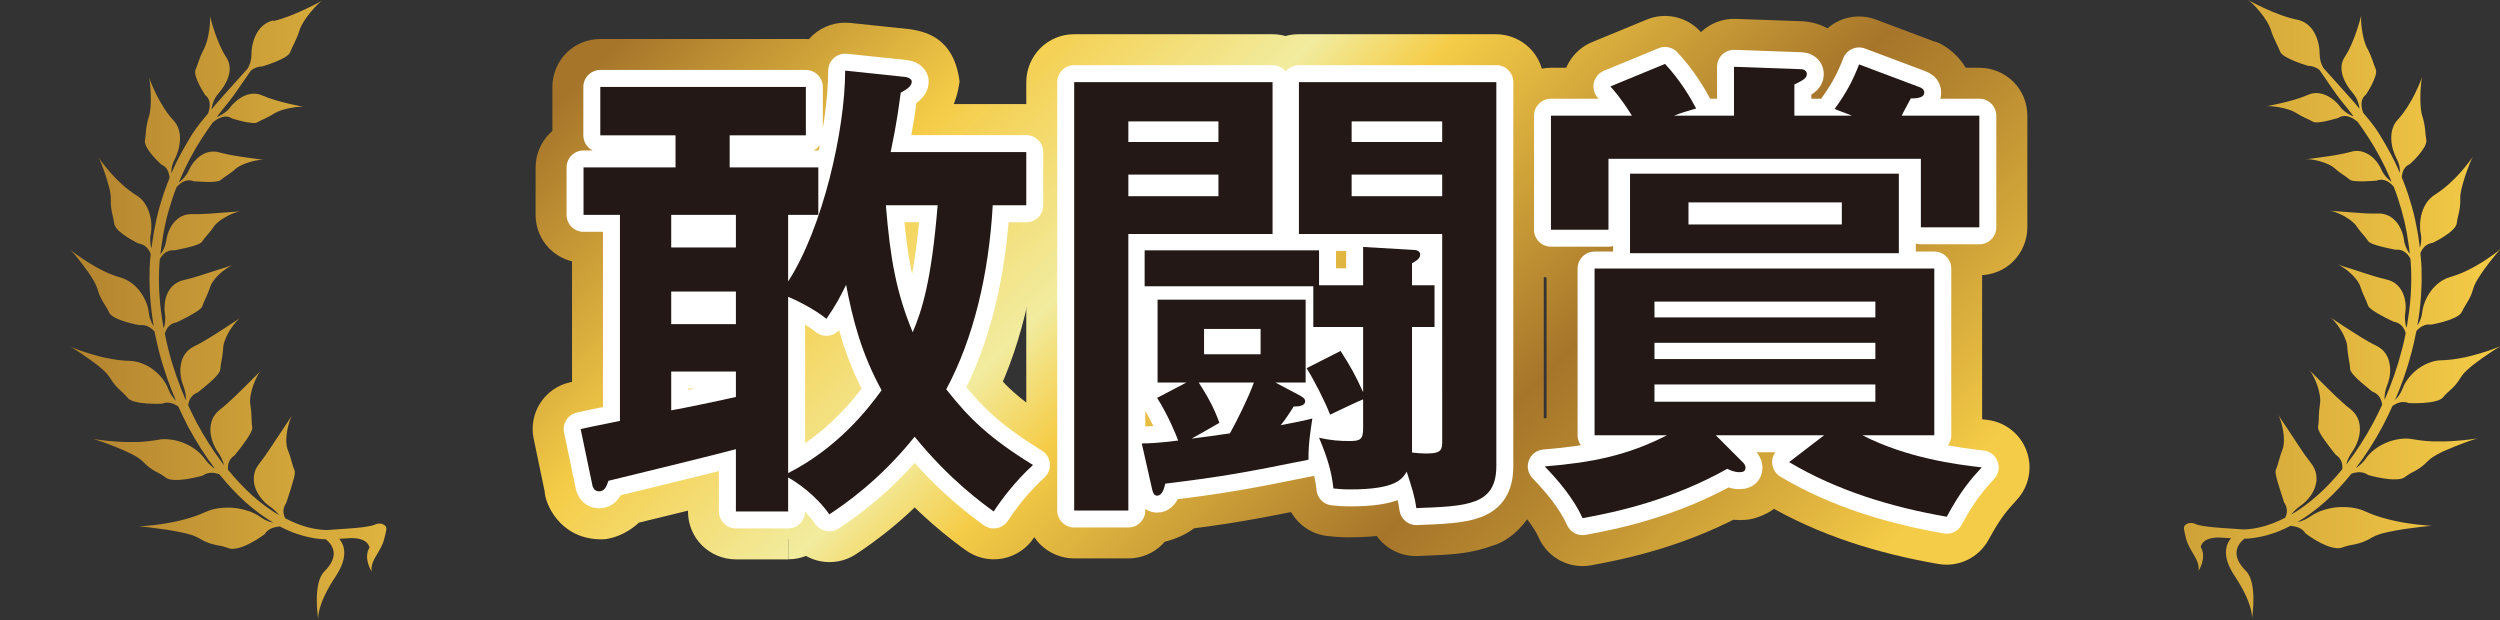
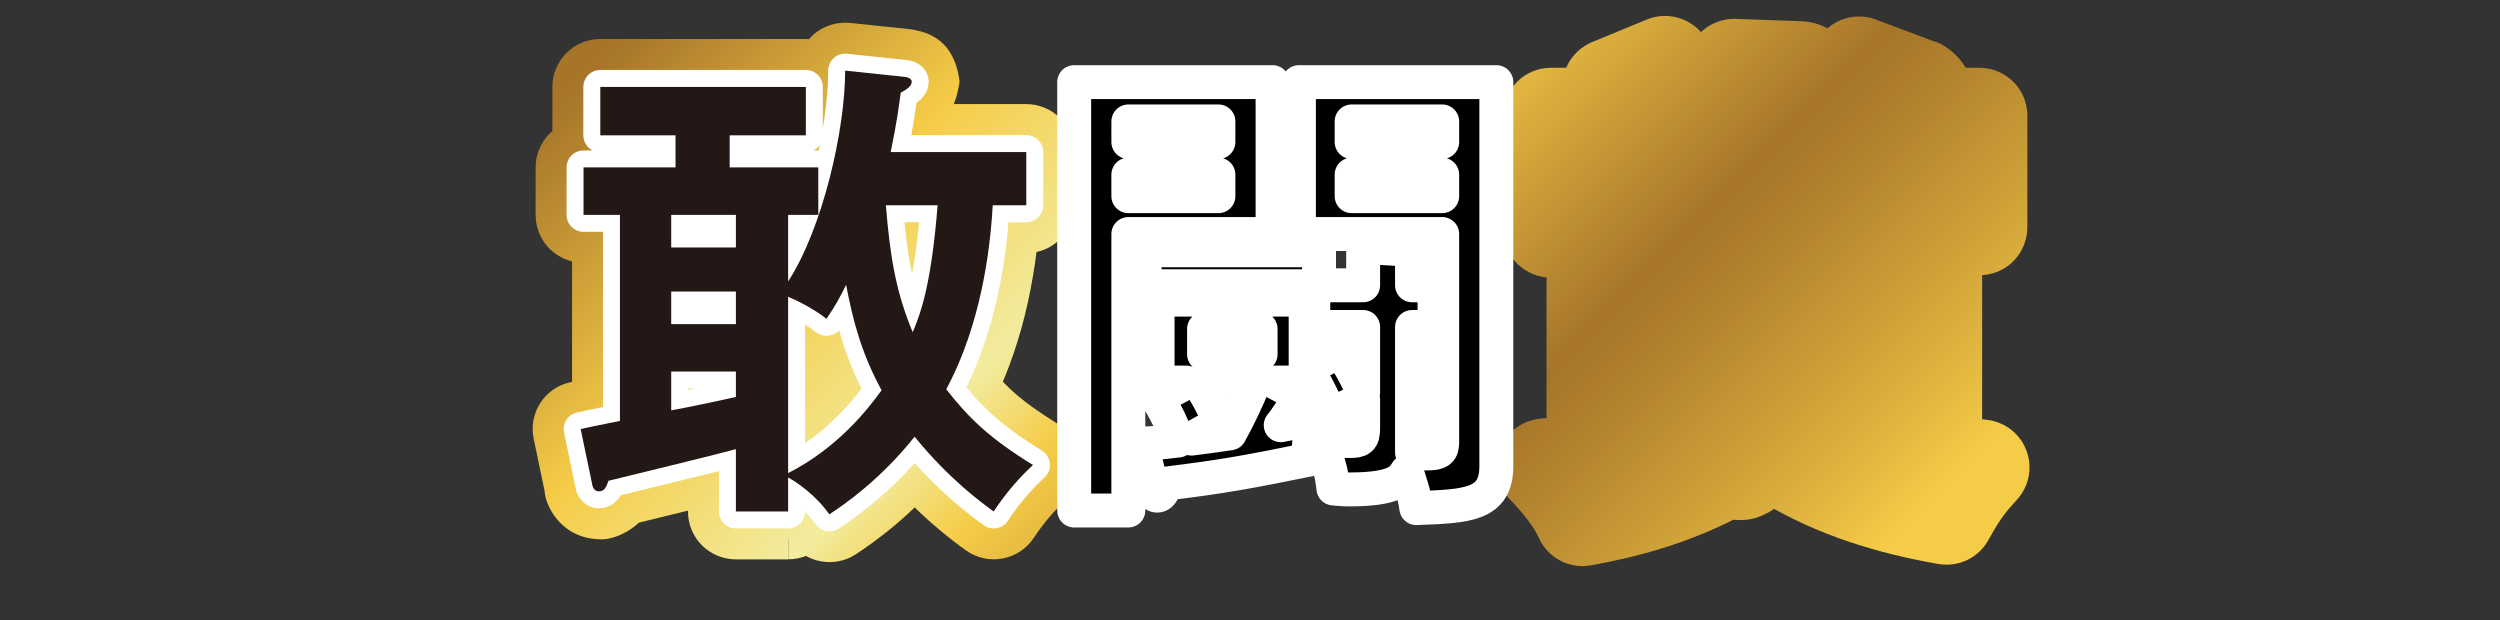
<svg xmlns="http://www.w3.org/2000/svg" xmlns:xlink="http://www.w3.org/1999/xlink" id="_イヤー_2" viewBox="0 0 260.87 64.72">
  <rect x="0" y="0" width="260.87" height="64.72" fill="#333333" stroke="none" />
  <defs>
    <style>.cls-1{stroke:#fff;stroke-linecap:round;stroke-linejoin:round;stroke-width:3.54px;}.cls-1,.cls-2{fill:none;}.cls-3{fill:url(#_称未設定グラデーション_56);}.cls-4{fill:url(#_称未設定グラデーション_56-4);}.cls-5{fill:url(#_称未設定グラデーション_56-3);}.cls-6{clip-path:url(#clippath);}.cls-7{fill:url(#_称未設定グラデーション_56-2);}.cls-8{fill:#231815;}</style>
    <clipPath id="clippath">
      <path class="cls-2" d="M0,64.72s0-.02,0-.03c0,.02,0,.03,0,.03m27.09,0s0-.01,0-.03v.03M236.94,3.07c.35,1.1,.73,1.64,1,2.34,.27,.7,2.94,1.47,2.94,1.47,.44-.01,.82,.16,1.15,.41,.47,.69,1.85,2.72,2.23,3.17,.22,.27,.45,.55,.69,.85,.21,.26,.42,.54,.64,.83-.07-.03-.15-.06-.24-.09-.09-.05-.19-.1-.29-.16-.1-.06-.21-.12-.31-.2-.1-.07-.2-.16-.3-.25-.1-.09-.19-.2-.28-.32-.04-.06-.09-.12-.14-.18-.05-.06-.1-.11-.15-.17-.11-.11-.22-.22-.35-.32-.12-.1-.26-.2-.39-.28-.14-.09-.28-.17-.43-.23-.59-.26-1.24-.33-1.88-.04-.81,.36-1.89,.65-2.77,.86-.44,.1-.83,.18-1.11,.24-.28,.06-.45,.09-.45,.09,.23-.04,.8,0,1.42,.12,.31,.06,.62,.13,.91,.23,.29,.09,.54,.2,.74,.33,.38,.24,.7,.4,.99,.54,.29,.14,.53,.24,.79,.39,.13,.08,.35,.09,.62,.06,.27-.02,.58-.08,.88-.15,.6-.14,1.14-.3,1.14-.3,.22-.15,.45-.21,.68-.21s.44,.07,.63,.15c.19,.08,.35,.18,.46,.27,.11,.08,.18,.14,.18,.14,0,0,.01-.01,.02-.02,.41,.56,.83,1.16,1.24,1.81,.05,.07,.09,.15,.14,.22,.05,.07,.09,.15,.14,.23,.09,.15,.18,.3,.28,.46,.09,.16,.18,.32,.27,.48,.02,.04,.05,.08,.07,.12,.03,.04,.05,.08,.07,.12,.04,.08,.09,.16,.13,.25,.05,.08,.09,.17,.14,.25,.04,.09,.09,.17,.13,.26,.09,.17,.18,.34,.26,.51,.08,.18,.17,.35,.25,.53,.04,.09,.08,.18,.12,.27,.04,.09,.08,.18,.12,.27,.04,.09,.08,.18,.12,.27,.04,.09,.07,.18,.11,.28h0s-.05-.03-.08-.06c-.09-.07-.17-.14-.26-.22-.09-.08-.18-.17-.27-.28-.09-.1-.16-.21-.24-.33-.08-.12-.15-.25-.21-.39-.03-.07-.06-.14-.1-.21-.04-.07-.08-.14-.12-.21-.08-.14-.18-.27-.28-.41-.11-.13-.22-.25-.34-.37-.06-.06-.12-.11-.19-.16-.07-.05-.14-.1-.2-.15-.28-.18-.58-.32-.91-.39-.33-.06-.67-.06-1.03,.05-.46,.13-.99,.24-1.51,.33-.52,.09-1.05,.17-1.52,.23-.23,.03-.45,.06-.65,.09-.2,.03-.37,.05-.52,.07-.29,.04-.47,.05-.47,.05,.23-.02,.81,.05,1.4,.21,.08,.02,.15,.04,.22,.07,.08,.02,.15,.05,.22,.07,.15,.05,.29,.11,.43,.17,.27,.12,.51,.26,.67,.41,.17,.14,.32,.27,.46,.38,.07,.05,.14,.1,.21,.15s.13,.09,.2,.14c.26,.18,.48,.33,.71,.52,.11,.1,.34,.15,.62,.17,.28,.02,.62,.03,.95,.02,.65-.02,1.25-.07,1.25-.07,.27-.11,.53-.12,.77-.06,.06,.01,.12,.03,.17,.05,.05,.02,.11,.04,.16,.07,.1,.05,.2,.11,.28,.18,.17,.13,.31,.27,.4,.38,0,.02,.01,.03,.02,.04,.07,.19,.14,.38,.22,.58,.06,.19,.13,.39,.2,.58,.26,.79,.49,1.6,.69,2.44,.19,.84,.34,1.7,.46,2.58,.03,.22,.05,.44,.08,.66,0,.05,0,.09,.01,.14-.13-.18-.26-.38-.36-.62-.03-.07-.05-.13-.08-.2-.02-.07-.05-.14-.07-.21-.04-.14-.08-.29-.1-.46-.02-.16-.05-.33-.1-.49-.05-.17-.1-.33-.17-.49-.07-.16-.15-.32-.24-.47-.09-.15-.19-.3-.31-.43-.12-.13-.25-.25-.38-.36-.07-.05-.14-.1-.22-.15-.07-.05-.15-.09-.23-.12-.32-.15-.68-.23-1.08-.21-.13,0-.26,0-.39,0s-.27,0-.41,0c-.28,0-.56-.02-.84-.04-.29-.02-.57-.04-.84-.06-.27-.02-.54-.04-.79-.06-.98-.07-1.74-.13-1.74-.13,.12,.01,.33,.06,.57,.14,.24,.09,.52,.21,.8,.35,.14,.07,.28,.15,.41,.24,.14,.08,.27,.17,.39,.26,.12,.09,.23,.19,.33,.28,.05,.05,.09,.09,.14,.14,.02,.02,.04,.05,.06,.07,.02,.02,.03,.05,.05,.07,.13,.18,.24,.35,.36,.49,.11,.15,.22,.28,.33,.4,.21,.24,.4,.46,.57,.72,.04,.07,.12,.12,.22,.18,.1,.06,.23,.11,.37,.17,.28,.1,.64,.2,.97,.28,.34,.08,.67,.15,.91,.2,.24,.05,.4,.08,.4,.08,.32-.04,.58,.03,.81,.15,.22,.12,.41,.3,.54,.48,.08,.1,.14,.2,.19,.3v.02c.01,.11,.02,.22,.03,.34,0,.11,.01,.22,.02,.33,0,.11,.01,.23,.02,.34,0,.11,0,.22,.01,.34,.05,1.8-.1,3.63-.41,5.45-.02,.13-.05,.26-.07,.39-.02-.05-.03-.1-.05-.15-.04-.13-.07-.27-.09-.42-.01-.07-.02-.15-.02-.22,0-.08-.01-.15-.01-.23s0-.16,0-.24c0-.08,.02-.17,.03-.25,.03-.17,.04-.36,.05-.54,0-.18,0-.37-.03-.55-.02-.19-.06-.37-.1-.55-.05-.18-.12-.35-.19-.52-.08-.16-.17-.32-.28-.47-.11-.14-.23-.28-.38-.4-.28-.24-.63-.41-1.05-.5-.53-.12-1.11-.29-1.68-.47-.28-.09-.57-.18-.85-.27-.28-.09-.54-.18-.79-.26-.25-.08-.49-.15-.7-.22-.1-.03-.2-.06-.3-.09-.09-.03-.18-.06-.26-.09-.31-.1-.5-.17-.5-.17,.06,.02,.14,.06,.24,.11,.05,.03,.09,.05,.15,.09,.05,.03,.1,.07,.16,.1,.11,.07,.23,.15,.35,.24,.06,.04,.12,.09,.18,.14,.06,.05,.12,.1,.18,.16,.06,.05,.12,.11,.18,.17,.06,.06,.12,.11,.18,.17,.11,.12,.22,.24,.32,.37,.1,.12,.18,.25,.25,.37,.03,.06,.07,.12,.1,.18,.03,.06,.05,.12,.07,.17,.04,.11,.08,.22,.11,.32,.04,.1,.08,.19,.11,.29,.04,.09,.08,.17,.11,.26,.04,.08,.07,.16,.11,.24,.04,.08,.07,.15,.1,.23,.04,.07,.07,.15,.1,.22,.06,.15,.12,.29,.17,.44,.04,.15,.24,.33,.5,.52,.26,.18,.59,.38,.91,.55,.33,.18,.64,.34,.88,.45,.24,.11,.39,.19,.39,.19,.33,.05,.59,.18,.79,.37,.19,.18,.32,.41,.41,.64,.02,.06,.04,.12,.06,.18-.12,.6-.25,1.19-.41,1.78-.23,.89-.5,1.77-.8,2.64-.3,.87-.64,1.72-1,2.55,0-.01,0-.02,0-.04,0-.15,0-.29,.02-.46,.01-.15,.04-.32,.08-.48,.04-.17,.09-.34,.16-.51,.28-.69,.42-1.55,.26-2.32-.04-.19-.09-.38-.16-.56-.08-.18-.17-.35-.28-.51-.23-.32-.54-.58-.95-.78-.51-.24-1.07-.57-1.61-.9-.54-.33-1.07-.68-1.54-.98-.91-.6-1.62-1.06-1.64-1.07,.12,.08,.29,.23,.47,.45,.09,.11,.19,.23,.29,.36,.1,.13,.2,.28,.29,.43,.1,.15,.19,.31,.27,.47,.08,.16,.16,.32,.22,.48,.07,.16,.12,.32,.16,.46,.04,.15,.06,.29,.07,.42,0,.13,.02,.25,.03,.37,.01,.12,.02,.23,.04,.34,.03,.21,.06,.4,.09,.58,.06,.36,.13,.68,.14,1.03,.01,.17,.16,.4,.39,.65,.11,.13,.24,.26,.38,.39,.14,.13,.28,.27,.43,.39,.29,.25,.58,.49,.79,.66,.11,.09,.2,.16,.26,.21,.06,.05,.1,.07,.1,.07,.33,.12,.56,.32,.72,.56,.08,.12,.13,.24,.18,.37,.04,.13,.07,.26,.09,.38,0,.02,0,.03,0,.05-.29,.64-.6,1.26-.92,1.86-.83,1.54-1.74,2.97-2.72,4.24-.04,.05-.07,.09-.11,.14,.03-.11,.06-.22,.1-.33,.05-.16,.12-.32,.21-.48,.08-.16,.17-.32,.29-.49,.46-.65,.81-1.5,.83-2.32,.01-.41-.05-.82-.22-1.2-.16-.37-.43-.71-.8-1-.24-.18-.48-.38-.72-.6-.24-.21-.49-.44-.73-.67-.24-.23-.48-.46-.71-.69-.23-.22-.45-.45-.66-.65-.81-.81-1.43-1.43-1.45-1.45,.05,.05,.11,.13,.18,.22,.06,.1,.13,.21,.2,.34,.07,.13,.15,.28,.22,.44,.07,.16,.14,.33,.2,.5,.07,.17,.12,.36,.17,.53,.05,.18,.09,.36,.12,.54,.02,.09,.03,.17,.04,.26,0,.08,.01,.17,.02,.25,0,.16,0,.31-.02,.44-.02,.13-.04,.26-.05,.38-.01,.12-.03,.23-.04,.34,0,.11-.02,.22-.02,.32,0,.1-.01,.2-.02,.29,0,.09,0,.19,0,.28,0,.09-.01,.18-.02,.27,0,.09-.01,.18-.02,.26,0,.09-.02,.17-.04,.26-.01,.09,0,.2,.05,.32,.04,.12,.11,.27,.2,.42,.08,.15,.19,.32,.3,.48,.11,.17,.23,.33,.35,.49,.24,.33,.48,.63,.65,.86,.18,.23,.3,.37,.3,.37,.31,.2,.5,.46,.6,.73,.09,.26,.1,.52,.08,.77-.82,1.01-1.67,1.91-2.52,2.67-.95,.85-1.91,1.54-2.81,2.07,.04-.05,.09-.11,.13-.16,.23-.27,.5-.52,.84-.76,.34-.23,.66-.54,.93-.88,.27-.35,.49-.73,.61-1.14,.03-.1,.06-.2,.08-.31,.02-.1,.04-.21,.05-.31,0-.11,.01-.21,0-.31,0-.11-.02-.21-.03-.32-.03-.21-.1-.41-.19-.61-.09-.2-.21-.4-.37-.59-.19-.24-.39-.51-.58-.78-.2-.27-.39-.56-.58-.85-.19-.28-.38-.57-.56-.85-.18-.27-.36-.54-.52-.79-.17-.25-.32-.49-.47-.7-.14-.21-.27-.4-.37-.55-.21-.31-.33-.5-.33-.5,.08,.13,.18,.35,.27,.64,.05,.14,.09,.3,.13,.47,.01,.04,.02,.09,.03,.13,0,.04,.02,.09,.03,.13,.02,.08,.03,.17,.05,.26,.03,.19,.05,.37,.07,.55,.01,.19,.02,.37,.02,.54,0,.18-.02,.34-.05,.49,0,.08-.03,.15-.04,.22-.02,.06-.04,.13-.06,.18-.02,.06-.04,.12-.06,.17-.02,.05-.04,.11-.06,.16-.04,.1-.07,.21-.1,.3-.06,.19-.11,.38-.16,.54-.02,.08-.04,.17-.07,.25-.02,.08-.04,.16-.07,.24-.01,.04-.02,.08-.04,.11l-.02,.06-.02,.06c-.03,.07-.06,.15-.09,.22-.02,.04-.03,.08-.03,.14,0,.05,0,.11,0,.17,.01,.13,.04,.29,.08,.46,.08,.34,.2,.74,.33,1.14,.12,.4,.25,.77,.33,1.05,.09,.28,.15,.46,.15,.46,.22,.32,.3,.63,.29,.93,0,.08-.01,.15-.02,.22-.01,.07-.03,.14-.06,.21-.02,.07-.05,.14-.08,.2,0,0-.01,.02-.01,.03-.35,.18-.68,.34-1.01,.47-.11,.05-.22,.09-.32,.13-.11,.04-.21,.08-.32,.11-.1,.04-.2,.07-.3,.1-.1,.03-.19,.06-.29,.09-.76,.21-1.36,.28-1.77,.31-.05,0-.1,0-.14,.01-.02,0-.04,0-.07,0-.02,0-.04,0-.06,0-.08,0-.15,0-.2,0-.1,0-1.54-.11-1.54-.11,0,0-2.68-.13-3.35-.45-.36-.17-.8-.15-1.08,.12-.25,.23-.06,.66,.08,1.32,.32,1.41,1.49,2.23,1.32,3.45,0,0,.9-1.35,.23-2.49,0,0,.1-1.2,2.45-.96,0,0,.33,.02,.71,.04-.52,.61-1.01,1.84,.36,3.91,1.96,2.95,1.85,4.36,1.82,4.57,.05-.32,.58-3.86-.63-5.07-1.59-1.59-.94-2.7-.16-3.36,.02,0,.03,0,.04,0h.07s.05,0,.08,0c.05,0,.11,0,.16-.01,.46-.03,1.14-.12,1.98-.34,.1-.03,.21-.06,.32-.1,.11-.03,.22-.06,.33-.1,.11-.04,.23-.08,.35-.12,.12-.04,.23-.09,.35-.14,.36-.15,.75-.33,1.14-.53,.26,.02,.52,.07,.78,.16,.31,.12,.6,.32,.8,.64,0,0,.16,.12,.42,.3,.26,.18,.62,.41,1.03,.62,.2,.11,.41,.21,.63,.3,.21,.09,.43,.17,.64,.22,.41,.11,.8,.14,1.07,.03,.13-.05,.26-.09,.38-.13,.12-.04,.23-.07,.34-.09,.22-.05,.44-.09,.66-.13,.11-.03,.23-.05,.36-.09,.06-.02,.13-.04,.2-.06,.07-.02,.14-.05,.21-.07,.14-.05,.29-.12,.46-.2,.17-.08,.34-.17,.53-.29,.2-.11,.42-.21,.67-.3,.26-.09,.54-.16,.84-.23,.3-.07,.61-.13,.93-.19,.32-.06,.65-.11,.97-.16,1.29-.19,2.49-.32,2.86-.34h-.2c-.13-.02-.32-.03-.56-.05-.24-.02-.52-.05-.83-.08-.31-.04-.66-.08-1.02-.14-.72-.11-1.52-.27-2.27-.48-.76-.2-1.48-.46-2.06-.73-.46-.22-.97-.35-1.49-.42-.26-.03-.52-.05-.78-.05-.13,0-.26,0-.39,0-.13,0-.26,.02-.39,.03-.06,0-.13,.02-.19,.02-.07,0-.13,.02-.19,.03-.13,.02-.25,.04-.37,.07-.12,.03-.24,.06-.36,.09-.12,.03-.24,.07-.35,.11-.12,.04-.23,.08-.34,.12-.11,.05-.22,.1-.32,.15-.21,.1-.4,.22-.59,.35-.09,.06-.18,.13-.28,.18-.1,.05-.19,.1-.28,.15-.19,.09-.38,.15-.56,.21-.04,.01-.09,.02-.14,.04-.04,0-.08,.02-.11,.02,.95-.56,1.95-1.28,2.93-2.16,.93-.83,1.84-1.81,2.71-2.89,.11-.04,.21-.08,.33-.1,.15-.03,.31-.05,.46-.06,.32,0,.65,.07,.95,.29,0,0,.05,.02,.13,.04,.09,.02,.2,.05,.35,.09,.29,.07,.7,.16,1.13,.23,.43,.07,.88,.11,1.28,.1,.1,0,.2-.01,.29-.02,.09-.01,.18-.03,.26-.04,.16-.04,.29-.1,.39-.17,.1-.07,.19-.14,.28-.2,.09-.06,.18-.12,.27-.17,.09-.05,.18-.1,.27-.15,.09-.05,.18-.09,.27-.14,.37-.21,.79-.47,1.33-1.03,.27-.28,.69-.54,1.17-.79,.24-.13,.5-.25,.77-.36,.27-.12,.54-.23,.81-.34,.27-.11,.53-.21,.79-.31,.25-.09,.5-.18,.71-.26,.43-.15,.78-.26,.95-.3l-.19,.03c-.12,.02-.3,.04-.52,.07-.22,.03-.48,.06-.77,.09-.29,.03-.62,.06-.96,.08-.35,.03-.7,.04-1.08,.05-.37,0-.74,0-1.11,0-.18,0-.37-.02-.55-.03-.18-.01-.36-.02-.54-.05-.35-.03-.68-.08-.99-.14-.24-.05-.48-.07-.73-.08-.25,0-.49,.01-.73,.05-.48,.07-.96,.2-1.4,.39-.88,.38-1.64,.95-2.11,1.64-.12,.18-.25,.33-.39,.47-.14,.14-.28,.26-.42,.37-.08,.06-.16,.1-.23,.15,1-1.31,1.95-2.78,2.79-4.36,.36-.68,.71-1.39,1.03-2.12,.22-.15,.46-.28,.74-.35,.15-.04,.3-.06,.46-.05,.16,0,.32,.04,.49,.11,0,0,.75,.04,1.58-.02,.42-.03,.84-.08,1.21-.18,.37-.09,.66-.23,.8-.41,.07-.09,.14-.17,.21-.24,.07-.08,.14-.15,.21-.21,.14-.13,.29-.26,.44-.4,.15-.14,.31-.29,.47-.49,.17-.2,.34-.44,.53-.75,.09-.15,.22-.31,.37-.48,.15-.16,.32-.32,.52-.49,.09-.08,.19-.16,.3-.25,.1-.08,.2-.16,.31-.24,.21-.16,.44-.32,.65-.48,.22-.15,.43-.3,.64-.44,.21-.14,.4-.27,.58-.39,.18-.12,.34-.22,.47-.3,.13-.08,.24-.14,.32-.18,0,0-.06,.02-.17,.07-.11,.04-.26,.11-.46,.18-.39,.15-.94,.34-1.56,.52-.31,.09-.64,.18-.98,.27-.17,.04-.34,.08-.51,.12-.17,.04-.35,.07-.52,.1-.7,.13-1.37,.21-1.97,.22-.47,0-.93,.11-1.35,.28-.43,.16-.82,.4-1.18,.66-.71,.55-1.26,1.25-1.54,2-.19,.51-.49,.91-.8,1.22,.33-.77,.64-1.55,.92-2.35,.31-.89,.59-1.79,.83-2.71,.18-.71,.34-1.42,.48-2.14,0,0,0-.01,.01-.02,.09-.1,.18-.19,.29-.28,.11-.09,.22-.17,.35-.23,.26-.13,.55-.2,.9-.15,0,0,.18-.03,.45-.09,.27-.06,.64-.14,1.01-.26,.19-.06,.38-.12,.57-.19,.18-.07,.36-.15,.52-.23,.32-.17,.56-.36,.65-.56,.09-.2,.18-.37,.28-.53,.1-.16,.2-.33,.3-.5,.11-.17,.21-.37,.32-.6,.05-.12,.11-.24,.15-.38,.05-.14,.1-.29,.15-.46,.05-.16,.12-.35,.22-.53,.09-.19,.21-.38,.34-.59,.13-.2,.27-.41,.41-.62,.14-.21,.29-.41,.45-.61,.08-.1,.15-.2,.22-.3,.08-.1,.15-.19,.22-.28,.14-.19,.29-.36,.41-.51,.25-.3,.46-.52,.57-.63,0,0-.19,.15-.5,.38-.15,.11-.35,.25-.56,.4-.21,.15-.46,.32-.71,.48-.52,.33-1.11,.67-1.71,.96-.15,.07-.3,.14-.45,.21-.15,.07-.3,.12-.45,.18-.29,.11-.58,.21-.86,.29-.21,.06-.42,.14-.61,.24-.2,.1-.38,.21-.55,.34-.34,.25-.64,.57-.88,.9-.5,.67-.81,1.46-.9,2.21-.04,.37-.15,.71-.29,1-.07,.13-.14,.25-.21,.37v-.05c.33-1.87,.48-3.77,.43-5.64,0-.12,0-.23,0-.35,0-.12-.02-.23-.02-.35,0-.12-.02-.23-.03-.35,0-.11-.02-.23-.03-.35,0-.11-.02-.23-.03-.34,0-.04,0-.07-.01-.11,.01-.03,.02-.05,.03-.08,.1-.22,.24-.45,.44-.63,.2-.18,.45-.32,.78-.36,0,0,.04-.02,.11-.05,.07-.03,.16-.08,.28-.14,.23-.12,.54-.29,.85-.5,.31-.2,.63-.43,.87-.67,.24-.23,.41-.47,.43-.67,.05-.41,.14-.74,.23-1.13,.02-.1,.04-.2,.06-.31,.02-.11,.03-.22,.05-.34,.01-.12,.02-.25,.03-.39,0-.14,.01-.29,0-.46,0-.17,0-.35,.04-.54,.02-.1,.03-.19,.06-.3,.02-.1,.04-.21,.07-.31,.05-.21,.11-.43,.18-.65l.1-.33c.04-.11,.07-.22,.11-.33,.07-.22,.15-.42,.22-.62,.07-.2,.14-.38,.21-.55,.13-.34,.25-.59,.33-.72,0,0-.13,.19-.34,.48-.11,.14-.24,.32-.4,.51-.15,.19-.32,.39-.51,.61-.38,.43-.82,.88-1.28,1.29-.47,.41-.95,.78-1.4,1.06-.18,.11-.34,.24-.48,.37-.15,.14-.28,.29-.39,.45-.23,.32-.39,.68-.51,1.05-.06,.19-.1,.38-.13,.57-.04,.19-.06,.38-.07,.57,0,.09,0,.19,0,.29,0,.09,0,.19,0,.28,.01,.19,.03,.37,.07,.55,.02,.09,.03,.17,.04,.26,0,.09,.01,.17,.01,.25,0,.17-.01,.32-.03,.47-.03,.17-.07,.32-.12,.46-.01-.12-.03-.24-.04-.37-.12-.91-.28-1.8-.47-2.67-.2-.87-.44-1.71-.71-2.53-.07-.2-.14-.4-.21-.61-.08-.2-.15-.39-.22-.59-.07-.2-.16-.39-.23-.58h0c0-.06,0-.11,.01-.16,.03-.23,.09-.47,.22-.69,.12-.22,.32-.41,.6-.53,0,0,.12-.11,.3-.28,.18-.17,.41-.41,.63-.67s.44-.56,.6-.84c.15-.27,.23-.53,.2-.72-.02-.1-.03-.19-.04-.28-.01-.09-.02-.18-.04-.27-.02-.18-.03-.36-.05-.56-.02-.2-.05-.4-.1-.64-.02-.12-.05-.24-.08-.37-.03-.13-.07-.27-.12-.41-.18-.59-.21-1.46-.19-2.27,.01-.4,.03-.78,.07-1.1,.03-.31,.07-.56,.11-.69,0,0-.07,.19-.19,.5-.12,.3-.31,.73-.54,1.2-.11,.23-.24,.48-.38,.72-.14,.24-.29,.5-.44,.74-.16,.24-.32,.47-.48,.69-.17,.22-.34,.42-.51,.61-.27,.28-.45,.61-.55,.96-.06,.17-.09,.35-.11,.53-.02,.18-.02,.36-.02,.55,0,.18,.03,.36,.06,.55,.02,.09,.03,.18,.05,.27,.02,.09,.04,.18,.07,.27,.11,.35,.24,.69,.4,.99,.08,.15,.14,.3,.19,.45,.02,.08,.04,.15,.06,.22,.02,.07,.04,.15,.04,.22,.03,.19,.03,.36,.03,.53-.01-.02-.02-.05-.04-.07-.04-.1-.08-.19-.13-.28-.04-.1-.08-.19-.12-.28-.09-.18-.17-.36-.26-.55-.09-.18-.18-.35-.27-.53-.05-.09-.09-.17-.14-.26-.04-.09-.09-.17-.14-.26-.05-.09-.09-.17-.14-.25-.02-.04-.05-.09-.07-.13-.02-.04-.05-.08-.07-.12-.1-.17-.19-.33-.28-.49-.1-.16-.19-.32-.29-.48-.05-.08-.1-.16-.14-.24-.05-.08-.1-.15-.14-.23-.49-.77-1.06-1.45-1.6-2.08,0-.02-.01-.03-.02-.06-.05-.14-.11-.33-.14-.55-.03-.22-.03-.45,.03-.68,.06-.23,.19-.45,.42-.62,0,0,.08-.12,.2-.32,.12-.19,.28-.46,.42-.75,.29-.58,.54-1.24,.4-1.57-.28-.65-.38-1.25-.9-2.21-.13-.24-.24-.55-.33-.88-.09-.33-.16-.69-.21-1.03-.1-.68-.12-1.3-.06-1.54,0,0-.04,.18-.13,.47-.08,.29-.2,.69-.35,1.14-.3,.9-.74,1.99-1.26,2.77-.2,.31-.31,.63-.33,.96-.03,.33,.02,.67,.12,1,.2,.66,.61,1.28,1.04,1.78,.11,.12,.2,.25,.28,.38,.08,.13,.15,.25,.2,.38,.11,.25,.17,.49,.21,.71,.01,.07,.01,.13,.02,.19-.18-.21-.36-.43-.52-.63-.18-.22-1.96-2.2-3.24-3.62-.22-.38-.39-.85-.39-1.38,0-1.44-.6-3.27-2.29-3.65C237.53,1.65,234.61,.02,234.58,0c.49,.28,2.02,1.97,2.36,3.07M28.52,2.13c-1.68,.38-2.29,2.2-2.29,3.65,0,.53-.17,1-.39,1.38-1.28,1.42-3.06,3.4-3.24,3.62-.16,.2-.34,.41-.52,.63,0-.06,.01-.12,.02-.19,.04-.22,.1-.46,.21-.71,.06-.13,.12-.25,.2-.38,.08-.12,.17-.25,.29-.38,.43-.49,.84-1.12,1.04-1.78,.1-.33,.15-.67,.12-1-.03-.33-.13-.65-.33-.96-.52-.77-.96-1.87-1.26-2.77-.15-.45-.27-.85-.35-1.14-.08-.29-.13-.47-.13-.47,.06,.24,.04,.86-.06,1.54-.05,.34-.12,.7-.21,1.03-.09,.33-.2,.64-.32,.88-.52,.96-.62,1.56-.9,2.21-.14,.33,.11,.99,.4,1.57,.15,.29,.3,.56,.42,.75,.12,.2,.2,.32,.2,.32,.23,.17,.36,.39,.42,.62,.06,.23,.06,.46,.03,.68-.03,.22-.09,.41-.14,.55,0,.02-.01,.04-.02,.06-.54,.64-1.11,1.31-1.6,2.08-.05,.08-.1,.15-.15,.23-.05,.08-.1,.16-.14,.24-.1,.16-.19,.32-.29,.48-.09,.16-.19,.32-.28,.49-.02,.04-.05,.08-.07,.12-.02,.04-.05,.08-.07,.13-.04,.08-.09,.17-.14,.25-.05,.09-.1,.17-.14,.26-.05,.09-.09,.17-.14,.26-.09,.17-.18,.35-.27,.53-.09,.18-.17,.36-.26,.55-.04,.09-.08,.18-.12,.28-.04,.09-.08,.18-.13,.28-.01,.02-.02,.05-.03,.07,0-.16,0-.34,.03-.53,0-.07,.02-.14,.04-.22,.02-.07,.04-.15,.06-.22,.05-.15,.11-.3,.19-.45,.17-.3,.3-.64,.4-.99,.03-.09,.05-.18,.07-.27,.02-.09,.04-.18,.05-.27,.03-.18,.05-.36,.06-.55,0-.19,0-.36-.02-.55-.02-.18-.06-.36-.11-.53-.11-.35-.29-.67-.56-.96-.17-.18-.34-.39-.51-.61-.17-.22-.33-.45-.48-.69-.15-.24-.3-.49-.44-.74-.14-.25-.27-.49-.38-.72-.23-.47-.42-.9-.54-1.2-.12-.31-.19-.5-.19-.5,.04,.13,.08,.38,.11,.69,.03,.32,.06,.7,.07,1.1,.03,.81,0,1.69-.19,2.27-.05,.15-.09,.28-.12,.41-.03,.13-.06,.25-.08,.37-.05,.23-.08,.44-.1,.64-.02,.2-.04,.38-.05,.56-.01,.09-.02,.18-.03,.27-.01,.09-.03,.19-.04,.28-.03,.19,.05,.45,.21,.72,.15,.28,.37,.57,.6,.84,.23,.27,.46,.5,.63,.67,.18,.17,.3,.28,.3,.28,.29,.12,.48,.31,.6,.53,.13,.22,.18,.46,.22,.69,0,.06,0,.11,.01,.16h0c-.08,.2-.16,.39-.23,.58-.07,.2-.15,.39-.22,.59-.07,.2-.14,.4-.21,.61-.27,.82-.51,1.66-.71,2.53-.19,.87-.35,1.76-.47,2.67-.01,.12-.03,.25-.04,.37-.05-.14-.09-.3-.11-.46-.02-.15-.03-.31-.03-.47,0-.08,0-.16,.01-.25,0-.09,.02-.17,.04-.26,.03-.18,.06-.36,.07-.55,0-.09,0-.19,0-.28,0-.1,0-.19,0-.29-.01-.19-.03-.38-.07-.57-.03-.19-.07-.38-.14-.57-.12-.38-.28-.73-.51-1.05-.11-.16-.24-.31-.39-.45-.14-.14-.31-.26-.49-.37-.46-.28-.94-.65-1.4-1.06-.46-.41-.9-.86-1.28-1.29-.19-.22-.36-.42-.51-.61-.15-.19-.29-.36-.4-.51-.22-.29-.34-.48-.34-.48,.08,.12,.2,.38,.33,.72,.07,.16,.14,.35,.21,.55,.08,.2,.15,.41,.22,.62,.03,.11,.07,.22,.1,.33,.03,.11,.07,.22,.1,.33,.07,.22,.13,.44,.18,.65,.03,.1,.05,.21,.07,.31,.02,.1,.04,.2,.05,.3,.03,.19,.05,.38,.04,.54,0,.17,0,.32,0,.46,0,.14,.02,.27,.03,.39,.02,.12,.03,.24,.05,.34,.02,.11,.04,.21,.06,.31,.09,.39,.17,.72,.23,1.13,.03,.2,.2,.44,.43,.67,.24,.23,.56,.47,.87,.67,.31,.2,.62,.37,.85,.5,.11,.06,.21,.11,.28,.14,.07,.03,.11,.05,.11,.05,.33,.04,.58,.18,.78,.36,.2,.18,.34,.41,.44,.63,.01,.03,.02,.05,.03,.08v.11c-.02,.11-.03,.23-.04,.34-.01,.11-.02,.23-.03,.35,0,.11-.01,.23-.02,.35,0,.11-.01,.23-.02,.35,0,.11,0,.23,0,.35-.05,1.87,.1,3.77,.42,5.64,0,.02,0,.03,0,.05-.07-.11-.15-.23-.21-.37-.14-.29-.25-.62-.29-1-.08-.75-.4-1.54-.9-2.21-.25-.34-.55-.65-.89-.9-.17-.13-.35-.24-.55-.34-.19-.1-.39-.18-.61-.24-.27-.08-.56-.17-.86-.29-.15-.06-.29-.12-.45-.18-.15-.07-.3-.14-.45-.21-.6-.29-1.19-.63-1.71-.96-.26-.17-.5-.33-.72-.48-.22-.15-.4-.28-.56-.4-.32-.23-.5-.38-.5-.38,.12,.1,.32,.33,.57,.63,.12,.15,.26,.32,.41,.51,.07,.09,.14,.19,.22,.28,.07,.1,.15,.2,.22,.3,.15,.2,.3,.41,.45,.61,.15,.21,.29,.41,.41,.62,.12,.2,.24,.4,.33,.59,.09,.19,.17,.37,.22,.53,.05,.17,.1,.32,.15,.46,.05,.14,.1,.27,.16,.38,.11,.23,.21,.42,.32,.6,.11,.17,.21,.34,.31,.5,.1,.16,.19,.33,.28,.53,.09,.2,.33,.39,.65,.56,.16,.08,.33,.16,.52,.23,.19,.07,.38,.14,.57,.19,.38,.12,.74,.2,1.01,.26,.27,.06,.45,.09,.45,.09,.34-.05,.64,.02,.9,.15,.13,.06,.24,.14,.35,.23,.11,.09,.21,.18,.29,.28v.02c.15,.72,.31,1.43,.49,2.14,.24,.92,.52,1.82,.83,2.71,.28,.8,.59,1.58,.92,2.35-.31-.31-.61-.7-.8-1.22-.28-.75-.83-1.45-1.54-2-.36-.27-.75-.5-1.18-.66-.43-.17-.88-.27-1.35-.28-.6-.01-1.28-.09-1.97-.22-.17-.03-.35-.07-.52-.1-.17-.04-.34-.08-.51-.12-.34-.09-.67-.17-.98-.27-.62-.18-1.17-.37-1.56-.52-.2-.07-.35-.14-.46-.18-.11-.04-.17-.07-.17-.07,.08,.04,.18,.1,.32,.18,.13,.08,.29,.18,.47,.3,.18,.11,.38,.24,.58,.39,.21,.14,.43,.29,.64,.44,.22,.16,.44,.32,.65,.48,.11,.08,.21,.16,.31,.24,.1,.09,.2,.17,.3,.25,.19,.16,.36,.33,.51,.49,.15,.16,.28,.32,.37,.48,.19,.31,.37,.55,.53,.75,.17,.2,.32,.35,.47,.49,.15,.14,.29,.26,.43,.4,.07,.07,.14,.14,.21,.21,.07,.08,.14,.16,.21,.24,.14,.18,.43,.32,.8,.41,.37,.1,.8,.15,1.21,.18,.83,.06,1.58,.02,1.58,.02,.17-.07,.33-.1,.49-.11,.16,0,.31,.01,.46,.05,.28,.07,.52,.2,.74,.35,.33,.72,.67,1.43,1.03,2.12,.85,1.58,1.79,3.05,2.79,4.36-.08-.05-.16-.09-.23-.15-.14-.11-.29-.23-.42-.37-.14-.14-.27-.3-.39-.47-.48-.69-1.23-1.26-2.11-1.64-.44-.19-.91-.32-1.4-.39-.24-.03-.49-.05-.73-.05-.24,0-.49,.03-.73,.08-.31,.06-.64,.1-.99,.14-.17,.02-.35,.03-.54,.05-.18,.01-.37,.02-.55,.03-.37,.01-.75,.01-1.12,0-.37,0-.73-.03-1.07-.05-.34-.02-.67-.05-.96-.08-.29-.03-.55-.06-.77-.09-.22-.03-.4-.05-.52-.07-.12-.02-.19-.03-.19-.03,.17,.04,.51,.15,.95,.3,.21,.08,.46,.16,.71,.26,.26,.09,.52,.2,.79,.31,.27,.11,.54,.22,.81,.34,.27,.12,.53,.24,.77,.36,.49,.25,.9,.51,1.17,.79,.54,.56,.96,.82,1.33,1.03,.09,.05,.18,.1,.27,.14,.09,.05,.18,.1,.27,.15,.09,.05,.18,.11,.27,.17,.09,.06,.18,.13,.28,.2,.1,.08,.23,.13,.39,.17,.08,.02,.17,.03,.26,.04,.09,.01,.19,.02,.29,.02,.4,.01,.85-.03,1.28-.1,.43-.07,.83-.16,1.13-.23,.15-.04,.27-.07,.35-.09,.08-.02,.13-.04,.13-.04,.3-.22,.63-.29,.95-.29,.16,0,.31,.02,.46,.06,.11,.02,.22,.06,.33,.1,.87,1.08,1.79,2.06,2.71,2.89,.98,.88,1.98,1.6,2.93,2.16-.04,0-.08-.01-.11-.02-.05-.01-.09-.02-.14-.04-.19-.05-.38-.12-.56-.21-.09-.04-.19-.09-.28-.15-.09-.05-.18-.12-.28-.18-.19-.13-.38-.25-.59-.35-.11-.05-.21-.1-.32-.15-.11-.05-.22-.09-.34-.12-.11-.04-.23-.08-.35-.11-.12-.03-.24-.06-.36-.09-.12-.02-.24-.05-.37-.07-.06-.01-.13-.02-.19-.03-.06,0-.13-.01-.19-.02-.13-.01-.26-.02-.39-.03-.13,0-.26,0-.39,0-.26,0-.52,.02-.78,.05-.51,.06-1.02,.2-1.49,.42-.58,.27-1.3,.53-2.06,.73-.75,.21-1.55,.37-2.27,.48-.36,.06-.71,.1-1.02,.14-.31,.03-.59,.06-.83,.08-.24,.02-.43,.03-.56,.04h-.21c.37,.03,1.58,.16,2.86,.35,.32,.05,.64,.1,.97,.16,.32,.06,.63,.12,.93,.19,.3,.07,.58,.15,.84,.23,.26,.09,.48,.19,.67,.3,.19,.11,.37,.21,.53,.29,.17,.08,.32,.14,.46,.2,.07,.02,.14,.05,.2,.07,.07,.02,.13,.04,.2,.06,.13,.03,.24,.06,.35,.09,.23,.05,.44,.08,.66,.13,.11,.02,.22,.05,.34,.09,.12,.03,.24,.08,.38,.13,.26,.11,.65,.08,1.07-.03,.2-.05,.42-.13,.64-.22,.21-.09,.42-.19,.62-.3,.41-.21,.77-.44,1.03-.62,.26-.18,.42-.3,.42-.3,.2-.33,.49-.52,.8-.64,.25-.09,.52-.14,.77-.16,.39,.2,.77,.39,1.14,.53,.12,.05,.24,.1,.35,.14,.12,.04,.23,.08,.35,.12,.11,.04,.22,.07,.33,.1,.11,.04,.21,.07,.32,.1,.84,.23,1.52,.31,1.98,.34,.06,0,.11,0,.16,.01,.02,0,.05,0,.07,0h.07s.02,0,.04,0c.78,.66,1.43,1.77-.16,3.36-1.21,1.21-.68,4.75-.63,5.07-.03-.21-.14-1.62,1.82-4.57,1.37-2.07,.88-3.3,.36-3.91,.39-.02,.71-.04,.71-.04,2.35-.24,2.45,.96,2.45,.96-.68,1.13,.23,2.49,.23,2.49-.18-1.22,1-2.03,1.32-3.45,.15-.66,.34-1.09,.09-1.32-.29-.27-.72-.29-1.08-.12-.68,.32-3.35,.45-3.35,.45,0,0-1.43,.11-1.54,.11-.05,0-.12,0-.2,0-.02,0-.04,0-.06,0-.02,0-.04,0-.06,0-.05,0-.09,0-.15-.01-.41-.03-1.02-.1-1.77-.31-.1-.02-.19-.06-.29-.09-.1-.03-.2-.06-.3-.1-.1-.04-.2-.07-.31-.11-.11-.04-.21-.08-.32-.13-.32-.13-.66-.29-1.01-.47,0,0-.01-.02-.01-.03-.03-.07-.06-.13-.08-.2-.02-.07-.04-.14-.06-.21-.02-.07-.02-.15-.03-.22-.01-.3,.07-.62,.29-.93,0,0,.06-.18,.15-.46,.09-.28,.21-.66,.34-1.05,.12-.4,.24-.8,.33-1.14,.04-.17,.07-.33,.08-.46,0-.07,0-.12,0-.17,0-.05-.01-.1-.03-.14-.03-.07-.07-.15-.09-.22l-.02-.06-.02-.06s-.02-.07-.04-.11c-.02-.08-.05-.16-.07-.24-.02-.08-.04-.16-.07-.25-.05-.17-.1-.35-.16-.54-.03-.09-.06-.2-.1-.3-.02-.05-.04-.11-.06-.16-.02-.05-.04-.11-.07-.17-.02-.06-.04-.12-.06-.18-.02-.07-.03-.14-.05-.22-.02-.15-.04-.31-.05-.49,0-.17,0-.35,.02-.54,.01-.18,.04-.36,.07-.55,.01-.09,.03-.18,.05-.26,.01-.05,.02-.09,.03-.13,0-.04,.02-.08,.03-.13,.04-.17,.09-.33,.13-.47,.1-.29,.2-.51,.28-.64,0,0-.12,.19-.34,.5-.1,.16-.23,.35-.37,.55-.14,.21-.3,.45-.46,.7-.17,.25-.34,.52-.53,.79-.18,.28-.37,.57-.56,.85-.19,.29-.39,.57-.58,.85-.19,.27-.39,.53-.58,.78-.15,.19-.28,.39-.37,.59-.09,.2-.15,.4-.18,.61-.02,.1-.03,.21-.03,.32,0,.1,0,.21,.01,.31,0,.1,.02,.21,.04,.31,.02,.1,.05,.21,.08,.31,.13,.41,.35,.79,.61,1.14,.27,.34,.59,.65,.93,.88,.34,.24,.61,.49,.84,.76,.04,.06,.09,.11,.13,.16-.9-.53-1.86-1.22-2.81-2.07-.85-.77-1.7-1.67-2.52-2.67-.02-.25-.01-.51,.08-.77,.1-.28,.29-.53,.6-.73,0,0,.12-.15,.3-.37,.18-.23,.42-.53,.65-.86,.12-.16,.23-.33,.35-.49,.11-.16,.21-.33,.3-.48,.09-.15,.15-.29,.2-.42,.05-.13,.06-.24,.05-.32-.01-.09-.03-.17-.04-.26,0-.09-.01-.17-.02-.26,0-.09,0-.17-.01-.27,0-.09,0-.18-.01-.28,0-.1,0-.19-.02-.29,0-.1,0-.21-.02-.32,0-.11-.02-.22-.04-.34-.01-.12-.03-.25-.05-.38-.02-.13-.02-.28-.02-.44,0-.08,.01-.16,.02-.25,.01-.09,.03-.17,.04-.26,.03-.18,.07-.36,.12-.54,.05-.18,.11-.36,.17-.53,.06-.17,.13-.34,.2-.5,.07-.16,.14-.31,.21-.44,.08-.13,.14-.25,.21-.34,.07-.1,.13-.17,.18-.22,0,0-.63,.63-1.45,1.45-.21,.21-.43,.43-.66,.65-.23,.23-.47,.46-.71,.69-.24,.23-.49,.46-.73,.67-.24,.22-.49,.42-.72,.6-.37,.29-.64,.63-.8,1-.16,.38-.23,.78-.22,1.2,.03,.83,.37,1.67,.83,2.32,.12,.16,.21,.33,.29,.49,.08,.16,.15,.32,.21,.48,.04,.11,.07,.22,.1,.33-.04-.05-.08-.09-.11-.14-.97-1.27-1.89-2.7-2.72-4.24-.32-.6-.62-1.23-.91-1.86,0-.02,0-.04,0-.05,.02-.13,.05-.26,.09-.38,.05-.13,.1-.26,.18-.37,.16-.23,.39-.43,.72-.56,0,0,.03-.02,.1-.07,.06-.05,.15-.12,.26-.21,.22-.17,.5-.41,.79-.66,.15-.13,.29-.26,.43-.39,.14-.13,.27-.26,.38-.39,.22-.25,.38-.48,.39-.65,.02-.35,.08-.67,.15-1.03,.03-.18,.07-.37,.09-.58,.02-.11,.03-.22,.04-.34,.01-.12,.02-.24,.03-.37,0-.13,.03-.27,.07-.42,.04-.15,.1-.3,.16-.46,.06-.16,.14-.32,.22-.48,.08-.16,.17-.32,.27-.47,.1-.15,.2-.29,.29-.43,.1-.13,.2-.25,.29-.36,.19-.22,.36-.38,.47-.45,0,0-.71,.46-1.64,1.07-.47,.31-1,.65-1.54,.98-.54,.33-1.09,.66-1.61,.9-.4,.2-.72,.46-.95,.78-.11,.16-.21,.33-.28,.51-.07,.18-.13,.37-.16,.56-.15,.77-.02,1.62,.26,2.32,.07,.17,.12,.34,.16,.51,.04,.16,.07,.33,.08,.48,.02,.16,.02,.31,.02,.46,0,.02,0,.03,0,.04-.36-.83-.7-1.68-1-2.55-.3-.86-.57-1.74-.8-2.64-.15-.59-.29-1.19-.4-1.78,.02-.06,.03-.12,.05-.18,.09-.23,.22-.46,.41-.64,.19-.19,.45-.32,.78-.37,0,0,.15-.07,.39-.19,.23-.12,.55-.28,.87-.45,.32-.18,.66-.37,.92-.55,.26-.18,.46-.36,.5-.52,.05-.16,.11-.3,.17-.44,.03-.07,.06-.15,.1-.22,.03-.07,.07-.15,.1-.23,.04-.08,.07-.16,.11-.24s.08-.17,.11-.26c.04-.09,.07-.18,.11-.29,.04-.1,.08-.2,.11-.32,.02-.05,.04-.11,.07-.17,.03-.06,.06-.12,.09-.18,.07-.12,.16-.25,.25-.37,.1-.12,.21-.25,.32-.37,.05-.06,.11-.12,.18-.17,.06-.06,.12-.11,.18-.17,.06-.05,.12-.11,.18-.16,.06-.05,.12-.1,.19-.14,.12-.09,.24-.17,.35-.24,.06-.04,.11-.07,.16-.1,.05-.03,.1-.06,.15-.09,.09-.05,.17-.09,.23-.11,0,0-.19,.07-.5,.17-.08,.03-.17,.06-.26,.09-.09,.03-.19,.06-.3,.09-.21,.07-.45,.14-.7,.22-.26,.08-.52,.17-.8,.26-.28,.09-.56,.18-.85,.27-.57,.18-1.15,.35-1.68,.47-.42,.09-.76,.26-1.05,.5-.15,.12-.27,.26-.38,.4-.11,.15-.21,.31-.28,.47-.08,.17-.15,.34-.19,.52-.05,.18-.08,.36-.1,.55-.02,.18-.03,.37-.03,.55,0,.18,.02,.36,.05,.54,.01,.08,.02,.17,.03,.25,0,.08,0,.16,0,.24,0,.08,0,.16-.01,.23,0,.08-.01,.15-.02,.22-.02,.15-.05,.29-.09,.42-.01,.05-.03,.1-.05,.15-.02-.13-.05-.26-.07-.39-.31-1.82-.46-3.65-.41-5.45,0-.11,0-.22,.01-.34,0-.11,.01-.22,.02-.34,0-.11,.01-.22,.02-.33,.01-.11,.02-.22,.03-.34,0,0,0-.01,0-.02,.05-.1,.11-.2,.19-.3,.13-.18,.32-.36,.54-.48,.22-.12,.49-.18,.8-.15,0,0,.16-.03,.4-.08,.24-.05,.57-.12,.91-.2,.34-.08,.69-.18,.98-.28,.14-.05,.27-.11,.37-.17,.1-.05,.18-.11,.22-.18,.17-.25,.35-.47,.57-.72,.11-.12,.21-.25,.33-.4,.12-.14,.24-.31,.36-.49l.05-.07s.04-.05,.06-.07c.04-.05,.09-.1,.14-.14,.09-.09,.21-.19,.33-.28,.12-.09,.25-.18,.39-.26,.14-.09,.27-.17,.41-.24,.28-.15,.56-.27,.8-.35,.24-.08,.45-.13,.57-.14,0,0-.76,.06-1.74,.13-.25,.02-.52,.04-.79,.06-.27,.02-.55,.04-.84,.06-.28,.02-.57,.03-.85,.04-.14,0-.28,0-.41,0s-.27,0-.39,0c-.4-.01-.76,.06-1.08,.21-.08,.04-.16,.08-.23,.12-.08,.05-.14,.1-.21,.15-.13,.11-.26,.23-.38,.36-.12,.13-.22,.28-.31,.43-.09,.15-.17,.31-.24,.47-.07,.16-.12,.33-.17,.49-.04,.16-.08,.33-.1,.49-.02,.16-.06,.32-.1,.46-.02,.07-.05,.14-.07,.21-.02,.07-.05,.13-.08,.2-.1,.24-.23,.44-.36,.62,0-.04,0-.09,.01-.14,.03-.22,.05-.44,.08-.66,.12-.88,.27-1.74,.46-2.58,.19-.84,.43-1.65,.69-2.44,.07-.2,.14-.39,.2-.58,.07-.19,.15-.39,.22-.58,0-.01,.01-.02,.02-.04,.09-.11,.23-.25,.4-.38,.09-.07,.18-.13,.28-.18,.05-.02,.1-.05,.16-.07,.05-.02,.11-.04,.17-.05,.23-.06,.49-.05,.76,.06,0,0,.6,.05,1.26,.07,.33,.01,.67,0,.95-.02,.28-.03,.51-.08,.62-.17,.22-.19,.44-.34,.71-.52,.06-.04,.13-.09,.2-.14s.14-.1,.21-.15c.15-.11,.3-.23,.46-.38,.17-.15,.41-.28,.68-.41,.14-.06,.28-.11,.43-.17,.07-.02,.15-.05,.22-.07,.08-.02,.15-.05,.22-.07,.6-.17,1.17-.24,1.4-.21,0,0-.18-.02-.47-.05-.15-.02-.32-.04-.52-.07-.2-.03-.42-.06-.65-.09-.47-.06-1-.14-1.52-.23-.53-.09-1.05-.2-1.51-.33-.36-.1-.71-.11-1.03-.05-.33,.06-.63,.2-.91,.39-.07,.05-.14,.09-.2,.15-.07,.05-.13,.11-.19,.16-.12,.12-.23,.24-.34,.37-.1,.13-.2,.27-.28,.41-.04,.07-.08,.14-.12,.21-.04,.07-.07,.14-.1,.21-.06,.14-.13,.27-.21,.39-.08,.12-.16,.23-.24,.33-.09,.1-.18,.2-.27,.28-.09,.08-.17,.16-.26,.22-.03,.02-.05,.04-.08,.06h0c.04-.1,.08-.19,.12-.28,.04-.09,.08-.18,.12-.27,.04-.09,.08-.18,.12-.27,.04-.09,.08-.18,.12-.27,.08-.18,.17-.35,.25-.53,.08-.17,.17-.34,.26-.51,.04-.09,.09-.17,.13-.26,.05-.08,.09-.16,.14-.25,.04-.08,.09-.16,.13-.25,.02-.04,.04-.08,.07-.12,.02-.04,.05-.08,.07-.12,.09-.16,.18-.32,.27-.48,.09-.16,.19-.31,.28-.46,.05-.08,.09-.15,.14-.23,.05-.08,.09-.15,.14-.22,.41-.65,.83-1.24,1.24-1.81,0,0,.02,.02,.02,.02,0,0,.07-.06,.18-.14,.11-.09,.27-.18,.46-.27,.19-.08,.4-.15,.63-.15s.46,.06,.68,.21c0,0,.54,.16,1.13,.3,.3,.07,.61,.13,.88,.15,.27,.03,.49,.02,.62-.06,.26-.15,.5-.26,.79-.39,.28-.14,.6-.29,.98-.54,.2-.12,.45-.23,.74-.33,.29-.09,.6-.17,.91-.23,.61-.12,1.19-.16,1.42-.12,0,0-.17-.03-.45-.09-.28-.06-.67-.14-1.1-.24-.88-.21-1.96-.5-2.77-.86-.64-.29-1.3-.22-1.88,.04-.15,.06-.29,.14-.42,.23-.14,.09-.27,.18-.39,.28-.12,.1-.24,.21-.35,.32-.05,.06-.11,.11-.16,.17-.05,.06-.09,.12-.14,.18-.09,.12-.18,.22-.28,.32-.1,.09-.2,.18-.3,.25-.1,.07-.2,.14-.3,.2-.1,.06-.2,.11-.29,.16-.08,.04-.16,.07-.24,.09,.22-.28,.43-.56,.64-.83,.24-.3,.47-.58,.69-.85,.38-.45,1.76-2.49,2.23-3.17,.33-.24,.71-.42,1.15-.41,0,0,2.67-.77,2.93-1.47,.27-.7,.65-1.24,1-2.34,.35-1.1,1.87-2.79,2.36-3.07-.02,.01-2.95,1.65-5.08,2.13M234.58,0h0" />
    </clipPath>
    <linearGradient id="_称未設定グラデーション_56" x1="-564.06" y1="782.27" x2="-563.06" y2="782.27" gradientTransform="translate(147145.74 204099.82) scale(260.87 -260.87)" gradientUnits="userSpaceOnUse">
      <stop offset="0" stop-color="#a6752a" />
      <stop offset=".17" stop-color="#e2b740" />
      <stop offset=".22" stop-color="#f5cc47" />
      <stop offset=".39" stop-color="#f2ec9f" />
      <stop offset=".47" stop-color="#f5cc47" />
      <stop offset=".71" stop-color="#a6752a" />
      <stop offset=".78" stop-color="#b5862f" />
      <stop offset=".93" stop-color="#dfb33e" />
      <stop offset="1" stop-color="#f5cc47" />
    </linearGradient>
    <linearGradient id="_称未設定グラデーション_56-2" x1="-564.06" y1="781.99" x2="-563.06" y2="781.99" gradientTransform="translate(-20135.14 124758.59) rotate(45) scale(131.07 -131.07)" xlink:href="#_称未設定グラデーション_56" />
    <linearGradient id="_称未設定グラデーション_56-3" x1="-564.06" y1="782.27" x2="-563.06" y2="782.27" gradientTransform="translate(-20135.14 124758.59) rotate(45) scale(131.07 -131.07)" xlink:href="#_称未設定グラデーション_56" />
    <linearGradient id="_称未設定グラデーション_56-4" x1="-564.06" y1="782.54" x2="-563.06" y2="782.54" gradientTransform="translate(-20135.14 124758.59) rotate(45) scale(131.07 -131.07)" xlink:href="#_称未設定グラデーション_56" />
  </defs>
  <g id="_イヤー_1-2">
    <g>
      <g class="cls-6">
-         <rect class="cls-3" y="0" width="260.87" height="64.72" />
-       </g>
+         </g>
      <g>
        <path d="M82.24,53.37h-5.45v-6.5c-1,.3-12.05,3-13.3,3.3-.2,.55-.35,1.1-1,1.1-.45,0-.65-.4-.7-.75l-1.2-5.75c.85-.2,1.2-.25,4.1-.85V22.42h-3.8v-4.95h9.6v-3.35h-7.85v-5.05h21.45v5.05h-7.95v3.35h9.25v4.95h-3.15v6.95c3.6-5.55,5.95-15.8,5.95-22l6.2,.65c.45,.05,.75,.25,.75,.5,0,.5-.6,.85-1.15,1.15-.2,1.4-.35,2.85-1.05,6.2h14.15v5.55h-3.5c-.4,7.15-2,13.9-4.85,19.2,2.35,3,4.5,5.1,9.05,7.9-1.85,1.7-3.25,3.55-4.1,4.85-1.1-.8-4.6-3.3-8.25-7.8-3.6,4.5-7.3,7.05-8.9,8.1-1.45-2.05-3.4-3.35-4.3-3.85v3.55Zm-5.45-30.95h-6.75v3.4h6.75v-3.4Zm0,8h-6.75v3.4h6.75v-3.4Zm0,8.35h-6.75v4.05c.95-.15,5.7-1.15,6.75-1.4v-2.65Zm5.45,10.6c5.2-2.65,8.35-6.7,9.75-8.65-2.1-3.85-3-7.3-3.7-11-.7,1.4-1,2-2.05,3.55-1.3-1.05-3.25-2-4-2.3v18.4Zm10.2-27.95c.45,5.6,1.1,9.15,2.8,13.25,.95-2.25,1.95-5.25,2.6-13.25h-5.4Z" />
        <path d="M132.79,8.57v15.85h-15.05v28.85h-5.65V8.57h20.7Zm-5.65,4.1h-9.4v2.15h9.4v-2.15Zm-9.4,7.8h9.4v-2.25h-9.4v2.25Zm17.9,20.8c.25,.15,.55,.3,.55,.6,0,.5-.7,.55-1.2,.55-.2,.35-1,1.55-1.35,1.95,2.1-.4,2.5-.5,3.3-.7-.05,.45-.45,2.55-.4,4.3-6.7,1.35-8.85,1.75-14.95,2.5-.1,.45-.3,1.25-.85,1.25-.35,0-.45-.35-.55-.8l-1.05-4.65c.85,0,1.75-.05,3.8-.3-.2-.55-1.05-2.65-2.2-4.45l3.05-1.6h-3v-8.65h15.45v8.65h-3.15l2.55,1.35Zm4.25-4.65c1.1,1.75,1.45,2.35,2.35,4.3v-6.8h-5.2v-4.25h-17.6v-3.75h18.2v3.65h4.6v-4l5.15,.3c.3,0,.8,.05,.8,.5s-.5,.7-.85,.9v2.3h2.35v4.35h-2.35v13.1c.35,.05,.95,.1,1.55,.1,1.6,0,1.6-.45,1.6-1.4V24.42h-14.95V8.57h20.6V48.62c0,4.1-3,4.2-8.35,4.4-.2-1.4-.45-2.05-1-3.8-.5,.8-1.15,1.85-5.95,1.85-.7,0-1.2-.05-1.7-.1-.2-1.75-.55-3-1.5-5.3,1.25,.3,2.25,.35,3.15,.35,1.15,0,1.45-.15,1.45-1.35v-3c-.55,.2-2.9,1.35-3.45,1.6-.5-1.35-1.75-3.75-2.45-4.85l3.55-1.8Zm-14.8,3.3c.9,1.4,1.6,2.65,2.15,4.2-.4,.25-2.45,1.4-2.9,1.65,.8-.1,3.05-.4,4-.55,.75-1.35,1.9-3.65,2.5-5.3h-5.75Zm.55-2.95h5.9v-2.65h-5.9v2.65Zm24.85-24.3h-9.45v2.15h9.45v-2.15Zm-9.45,7.8h9.45v-2.25h-9.45v2.25Z" />
        <path d="M190.34,45.42h-11.3l2.85,2.85c.1,.1,.25,.3,.25,.5,0,.45-.3,.5-.65,.5-.5,0-.95-.2-1.25-.35-5.8,3.25-11.5,4.5-15.1,5.15-.9-2-2.5-3.9-3.95-5.4,4.95-.4,8.65-1.15,12.75-3.25h-7.55V28.02h35.45v17.4h-7.5c4.7,2.4,9.85,3.05,12.45,3.35-1.15,1.25-2.2,2.45-3.65,5.15-5.75-1-11.4-2.7-16.45-5.7l3.65-2.8Zm-9.4-33.35V6.97l7,.25c.25,0,.6,.15,.6,.5,0,.45-.4,.65-1.3,1.1v3.25h6c-.7-.3-1.35-.5-1.8-.7,1.2-1.65,1.9-2.95,2.55-4.65l6.25,2.35c.3,.1,.55,.25,.55,.6,0,.6-1,.6-1.4,.6-.15,.3-.85,1.55-.95,1.8h8.1v11.65h-6.1v-7.15h-32.6v7.4h-6V12.07h8.45c-1.2-1.9-1.85-2.6-2.25-3.05l5.7-2.35c1.6,1.7,2.7,3.6,3.25,4.65-1.2,.35-1.7,.5-2.3,.75h6.25Zm17.2,14.35h-28.05v-8.3h28.05v8.3Zm-2.45,5.05h-23.05v1.65h23.05v-1.65Zm-23.05,6h23.05v-1.7h-23.05v1.7Zm0,4.45h23.05v-1.8h-23.05v1.8Zm3.55-18.5h16v-2.3h-16v2.3Z" />
        <path class="cls-7" d="M82.24,53.37v5h-5.45c-1.32,0-2.6-.53-3.54-1.46s-1.46-2.22-1.46-3.54v-6.5h5l1.43,4.79c-1.46,.43-12.18,3.03-13.57,3.37l-1.17-4.86,4.7,1.7c-.09,.15-.17,.76-.93,1.92-.65,1.2-2.99,2.63-4.77,2.48-4.12-.14-5.65-3.78-5.65-5.07l4.95-.68-4.89,1.02-1.2-5.75c-.56-2.66,1.1-5.27,3.75-5.89,1.04-.24,1.38-.29,4.24-.88l1.01,4.9h-5V22.42h5v5h-3.8c-1.32,0-2.6-.53-3.54-1.46s-1.46-2.22-1.46-3.54v-4.95c0-1.32,.53-2.6,1.46-3.54s2.22-1.46,3.54-1.46h9.6v5h-5v-3.35h5v5h-7.85c-1.32,0-2.6-.53-3.54-1.46s-1.46-2.22-1.46-3.54v-5.05c0-1.32,.53-2.6,1.46-3.54s2.22-1.46,3.54-1.46h21.45c1.32,0,2.6,.53,3.54,1.46s1.46,2.22,1.46,3.54v5.05c0,1.32-.53,2.6-1.46,3.54s-2.22,1.46-3.54,1.46h-7.95v-5h5v3.35h-5v-5h9.25c1.32,0,2.6,.53,3.54,1.46s1.46,2.22,1.46,3.54v4.95c0,1.32-.53,2.6-1.46,3.54s-2.22,1.46-3.54,1.46h-3.15v-5h5v6.95h-5l-4.2-2.72c2.8-4.07,5.26-14.26,5.14-19.28,0-1.41,.61-2.77,1.65-3.72,1.05-.94,2.46-1.4,3.87-1.26l6.2,.65h.03c1.24,.23,4.59,.6,5.2,5.47-.72,5-3.47,5.03-3.75,5.54l-2.4-4.39,4.95,.7c-.18,1.27-.38,3.05-1.1,6.52l-4.89-1.02v-5h14.15c1.32,0,2.6,.53,3.54,1.46s1.46,2.22,1.46,3.54v5.55c0,1.32-.53,2.6-1.46,3.54s-2.22,1.46-3.54,1.46h-3.5v-5l4.99,.28c-.44,7.72-2.13,15.11-5.44,21.29l-4.4-2.37,3.94-3.08c2.16,2.7,3.51,4.09,7.74,6.73,1.34,.82,2.21,2.22,2.36,3.78,.15,1.56-.44,3.1-1.59,4.16-1.45,1.32-2.64,2.89-3.3,3.9-.75,1.15-1.93,1.93-3.28,2.18s-2.73-.07-3.84-.87c-1.16-.84-5.16-3.71-9.19-8.7l3.88-3.15,3.9,3.12c-4.06,5.08-8.27,7.98-10.06,9.16-2.24,1.47-5.27,.9-6.82-1.29-.78-1.15-2.24-2.16-2.65-2.37l2.43-4.37h5v3.55c0,1.32-.53,2.6-1.46,3.54s-2.22,1.46-3.54,1.46v-5h-5v-3.55c0-1.77,.94-3.41,2.46-4.31,1.53-.9,3.42-.92,4.96-.06,1.39,.79,3.83,2.38,5.95,5.33l-4.08,2.89-2.74-4.18c1.41-.92,4.59-3.12,7.74-7.05,.95-1.19,2.37-1.87,3.89-1.88s2.94,.67,3.9,1.85c3.26,4.01,6.26,6.15,7.31,6.91l-2.94,4.04-4.18-2.74c1.04-1.58,2.65-3.72,4.9-5.8l3.38,3.68-2.62,4.26c-4.88-2.96-7.83-5.78-10.37-9.08-1.23-1.57-1.41-3.7-.47-5.45,2.39-4.42,3.9-10.53,4.26-17.11,.15-2.65,2.34-4.72,4.99-4.72h3.5v5h-5v-.55h-9.15c-1.5,0-2.93-.68-3.88-1.85s-1.32-2.71-1.01-4.18c.67-3.23,.78-4.36,.99-5.88,.22-1.55,1.18-2.93,2.55-3.68l.28,.5-.35-.41,.08-.09,.28,.5-.35-.41,2.7,3.14h-4.07c.03-1.91,1.11-2.94,1.38-3.14l2.7,3.14h.12l-.5,4.47c-.34-.13-3.09-.1-3.7-4.47h4.19l-.5,4.47h.03l-6.2-.65,.52-4.97h5c-.11,7.38-2.35,17.69-6.75,24.72-1.21,1.86-3.49,2.7-5.61,2.07-2.13-.63-3.58-2.57-3.58-4.79v-6.95c0-1.32,.53-2.6,1.46-3.54s2.22-1.46,3.54-1.46h3.15v5h-5v-4.95h5v5h-9.25c-1.32,0-2.6-.53-3.54-1.46s-1.46-2.22-1.46-3.54v-3.35c0-1.32,.53-2.6,1.46-3.54s2.22-1.46,3.54-1.46h2.95v-.05h5v5h-16.45v.05h-5v-5h7.85c1.32,0,2.6,.53,3.54,1.46s1.46,2.22,1.46,3.54v3.35c0,1.32-.53,2.6-1.46,3.54s-2.22,1.46-3.54,1.46h-9.6v-5h5v4.95h-5v-5h3.8c1.32,0,2.6,.53,3.54,1.46s1.46,2.22,1.46,3.54v21.5c0,2.37-1.66,4.42-3.99,4.9-2.94,.61-3.31,.66-3.97,.82l-1.15-4.87,4.89-1.02,1.2,5.75,.06,.34-4.25,.58v-4.15c3.22,.14,4.25,2.98,4.25,3.57l-4.25,.58v.04l-3.43-2.39c.36-.79,2.3-1.94,3.43-1.8v4.19l-3.43-2.39,2.64,1.84-2.99-1.21c.03-.05,.1-.26,.35-.63l2.64,1.84-2.99-1.21s.01-.03,.08-.23c.57-1.59,1.89-2.77,3.53-3.16,1.11-.26,12.49-3.06,13.04-3.23,1.52-.45,3.15-.17,4.42,.78,1.27,.95,2.01,2.42,2.01,4.01v1.5h.45v5h0Zm-5.45-30.95v5h-6.75v-5h5v3.4h-5v-5h6.75v5h-5v-3.4h5v0h5v3.4c0,1.32-.53,2.6-1.46,3.54s-2.22,1.46-3.54,1.46h-6.75c-1.32,0-2.6-.53-3.54-1.46s-1.46-2.22-1.46-3.54v-3.4c0-1.32,.53-2.6,1.46-3.54s2.22-1.46,3.54-1.46h6.75c1.32,0,2.6,.53,3.54,1.46s1.46,2.22,1.46,3.54h-5Zm0,8v5h-6.75v-5h5v3.4h-5v-5h6.75v5h-5v-3.4h5v0h5v3.4c0,1.32-.53,2.6-1.46,3.54s-2.22,1.46-3.54,1.46h-6.75c-1.32,0-2.6-.53-3.54-1.46s-1.46-2.22-1.46-3.54v-3.4c0-1.32,.53-2.6,1.46-3.54s2.22-1.46,3.54-1.46h6.75c1.32,0,2.6,.53,3.54,1.46s1.46,2.22,1.46,3.54h-5Zm0,8.35v5h-6.75v-5h5v4.05h-5l-.78-4.94c.53-.07,5.59-1.13,6.37-1.33l1.16,4.86h-5v-2.65h5v0h5v2.65c0,2.31-1.59,4.33-3.84,4.86-1.31,.31-5.76,1.25-7.13,1.47-1.45,.23-2.91-.19-4.03-1.14-1.11-.95-1.75-2.34-1.75-3.8v-4.05c0-1.32,.53-2.6,1.46-3.54s2.22-1.46,3.54-1.46h6.75c1.32,0,2.6,.53,3.54,1.46s1.46,2.22,1.46,3.54h-5Zm5.45,10.6l-2.27-4.45c4.09-2.07,6.75-5.41,7.96-7.11l4.06,2.92-4.39,2.39c-2.43-4.43-3.49-8.57-4.22-12.47l4.91-.93,4.47,2.24c-.67,1.35-1.24,2.46-2.38,4.11-.78,1.15-2.02,1.93-3.4,2.14s-2.79-.18-3.88-1.05c-.55-.49-2.46-1.48-2.72-1.55l1.86-4.64h5v18.4h-5l-2.27-4.45,2.27,4.45h-5V30.97c0-1.66,.83-3.21,2.2-4.14s3.12-1.12,4.66-.5c1.24,.53,3.23,1.44,5.28,3.05l-3.14,3.89-4.14-2.81c.96-1.44,.98-1.53,1.72-2.99,.96-1.92,3.04-3.01,5.16-2.71s3.82,1.92,4.22,4.02c.67,3.5,1.4,6.26,3.18,9.53,.92,1.69,.8,3.75-.33,5.31-1.59,2.2-5.23,6.96-11.54,10.19-1.55,.79-3.4,.72-4.88-.19s-2.39-2.53-2.39-4.26h5Zm10.2-27.95l4.98-.4c.45,5.44,.98,8.19,2.44,11.74l-4.62,1.91-4.61-1.95c.74-1.82,1.56-3.93,2.22-11.71l4.98,.4v5h-5.4v-5l4.98-.4-4.98,.4v-5h5.4c1.39,0,2.73,.59,3.68,1.61,.94,1.02,1.42,2.41,1.31,3.79-.64,8.22-1.82,12.11-2.98,14.79-.79,1.86-2.6,3.06-4.62,3.05-2.02,0-3.83-1.22-4.6-3.09-1.95-4.65-2.72-9-3.17-14.76-.11-1.39,.37-2.77,1.31-3.79s2.28-1.61,3.67-1.61v5Z" />
-         <path class="cls-5" d="M132.79,8.57h5v15.85c0,1.32-.53,2.6-1.46,3.54s-2.22,1.46-3.54,1.46h-10.05v23.85c0,1.32-.53,2.6-1.46,3.54s-2.22,1.46-3.54,1.46h-5.65c-1.32,0-2.6-.53-3.54-1.46s-1.46-2.22-1.46-3.54V8.57c0-1.32,.53-2.6,1.46-3.54s2.22-1.46,3.54-1.46h20.7c1.32,0,2.6,.53,3.54,1.46s1.46,2.22,1.46,3.54h-5v5h-15.7V48.27h.65v5h-5V24.42c0-1.32,.53-2.6,1.46-3.54s2.22-1.46,3.54-1.46h10.05V8.57h5v0Zm-5.65,4.1v5h-9.4v-5h5v2.15h-5v-5h9.4v5h-5v-2.15h5v0h5v2.15c0,1.32-.53,2.6-1.46,3.54s-2.22,1.46-3.54,1.46h-9.4c-1.32,0-2.6-.53-3.54-1.46s-1.46-2.22-1.46-3.54v-2.15c0-1.32,.53-2.6,1.46-3.54s2.22-1.46,3.54-1.46h9.4c1.32,0,2.6,.53,3.54,1.46s1.46,2.22,1.46,3.54h-5Zm-9.4,7.8v-5h9.4v5h-5v-2.25h5v5h-9.4v-5h5v2.25h-5v0h-5v-2.25c0-1.32,.53-2.6,1.46-3.54s2.22-1.46,3.54-1.46h9.4c1.32,0,2.6,.53,3.54,1.46s1.46,2.22,1.46,3.54v2.25c0,1.32-.53,2.6-1.46,3.54s-2.22,1.46-3.54,1.46h-9.4c-1.32,0-2.6-.53-3.54-1.46s-1.46-2.22-1.46-3.54h5Zm17.9,20.8l2.57-4.29s.39,.17,1.11,.79c.69,.53,1.9,2.17,1.86,4.1,.11,3.04-2.88,5.17-3.9,5.23-1.22,.36-1.86,.3-2.29,.32v-5l4.34,2.49c-.51,.83-1.03,1.67-1.92,2.75l-3.77-3.29-.94-4.91c2.11-.4,2.24-.45,3.02-.64,1.59-.4,3.26,0,4.5,1.08,1.24,1.08,1.86,2.67,1.69,4.3-.12,.94-.37,2.33-.37,3.45v.16c.08,2.44-1.61,4.57-4.01,5.06-6.68,1.35-9.16,1.81-15.33,2.56l-.61-4.96,4.88,1.11c-.46,.04,.64,3.83-5.73,5.14-1.99,.17-4.32-1.66-4.72-2.77-.59-1.11-.62-1.63-.71-1.94v.02l-1.05-4.65c-.33-1.48,.02-3.04,.97-4.22,.95-1.19,2.39-1.88,3.91-1.88,.61,0,1.21-.02,3.19-.26l.61,4.96-4.7,1.72c-.08-.24-.9-2.23-1.72-3.47-.75-1.17-.98-2.63-.62-3.98,.36-1.35,1.28-2.5,2.51-3.15l3.05-1.6,2.32,4.43v5h-3c-1.32,0-2.6-.53-3.54-1.46s-1.46-2.22-1.46-3.54v-8.65c0-1.32,.53-2.6,1.46-3.54s2.22-1.46,3.54-1.46h15.45c1.32,0,2.6,.53,3.54,1.46s1.46,2.22,1.46,3.54v8.65c0,1.32-.53,2.6-1.46,3.54s-2.22,1.46-3.54,1.46h-3.15v-5l2.34-4.42,2.55,1.35,.23,.13-2.57,4.29-2.34,4.42-2.55-1.35c-2.03-1.07-3.07-3.4-2.51-5.62s2.56-3.79,4.85-3.79h3.15v5h-5v-3.65h-5.45v3.65h-5v-5h3c2.29,0,4.31,1.58,4.85,3.8,.55,2.23-.5,4.56-2.53,5.62l-3.05,1.6-2.32-4.43,4.21-2.69c1.49,2.35,2.36,4.57,2.68,5.43,.52,1.43,.36,3.03-.43,4.33s-2.15,2.17-3.66,2.35c-2.12,.26-3.32,.34-4.41,.34v-5l4.88-1.1,1.05,4.65v.02l-2.92,.65,2.57-1.45c.42,.79,.32,.81,.35,.8l-2.92,.65,2.57-1.45-3.99,2.25v-4.56c1.64-.17,3.74,1.49,3.99,2.31l-3.99,2.25v-.32l-3.85-1.98c.09-.35,1.36-2.22,3.85-2.26v4.24l-3.85-1.98,1.47,.75-1.64-.37s0,0,.17-.38l1.47,.75-1.64-.37c.47-2.06,2.17-3.6,4.27-3.86,6.03-.75,7.85-1.09,14.57-2.44l.99,4.9-5,.16c0-.17,0-.32,0-.47,0-2.23,.46-4.51,.43-4.52l4.97,.53,1.22,4.85c-.82,.21-1.49,.37-3.58,.76-2.09,.4-4.21-.58-5.27-2.42s-.83-4.17,.57-5.78c.04,.02,.78-1.15,.78-1.15,.89-1.55,2.55-2.51,4.34-2.51v2.42l-.72-2.28c.72-.21,.72-.13,.72-.14v2.42l-.72-2.28,1.36,4.3h-4.44c-.11-2.54,2.53-4.3,3.08-4.3l1.36,4.3h.06l-3,3.39c-.48-.34-1.54-1.76-1.5-3.39h4.5l-3,3.39,1.73-1.95-1.35,2.25c.03-.06,0,0-.38-.3l1.73-1.95-1.35,2.25,2.57-4.29-2.34,4.42,2.34-4.42Zm4.25-4.65l4.23-2.66c1.1,1.73,1.73,2.85,2.65,4.86l-4.54,2.1h-5v-1.8h-.2c-1.32,0-2.6-.53-3.54-1.46s-1.46-2.22-1.46-3.54v-4.25h5v5h-17.6c-1.32,0-2.6-.53-3.54-1.46s-1.46-2.22-1.46-3.54v-3.75c0-1.32,.53-2.6,1.46-3.54s2.22-1.46,3.54-1.46h18.2c1.32,0,2.6,.53,3.54,1.46s1.46,2.22,1.46,3.54v3.65h-5v-5h4.6v5h-5v-4c0-1.37,.57-2.69,1.57-3.64s2.35-1.43,3.72-1.35l5.15,.3-.29,4.99v-5c.44,.03,1.15-.04,2.46,.48,1.3,.29,3.53,2.75,3.34,5.02-.58,4.77-3.5,5.02-3.38,5.24l-2.48-4.34h5v2.3h-5v-5h2.35c1.32,0,2.6,.53,3.54,1.46s1.46,2.22,1.46,3.54v4.35c0,1.32-.53,2.6-1.46,3.54s-2.22,1.46-3.54,1.46h-2.35v-5h5v13.1h-5l.7-4.95s.53,.05,.85,.05v3.45l-2.38-2.06c1.78-1.76,2.38-1.31,2.38-1.39v3.45l-2.38-2.06,3.14,2.72-4.14-.59c.04-.33,.24-1.26,.99-2.13l3.14,2.72-4.14-.59,.59,.08h-.62l.02-.08,.59,.08h-.62V29.42h-9.95c-1.32,0-2.6-.53-3.54-1.46s-1.46-2.22-1.46-3.54V8.57c0-1.32,.53-2.6,1.46-3.54s2.22-1.46,3.54-1.46h20.6c1.32,0,2.6,.53,3.54,1.46s1.46,2.22,1.46,3.54V48.62c.37,3.16-2.21,7.44-5.33,8.31-2.84,1.04-5.15,.94-7.84,1.09-2.56,.1-4.77-1.75-5.14-4.29-.14-.96-.22-1.08-.82-3.01l4.77-1.5,4.24,2.65c-.17,.41-1.67,2.44-3.59,3.15-1.89,.8-3.84,1.03-6.6,1.05-.93,0-1.7-.07-2.21-.13-2.34-.24-4.19-2.06-4.46-4.4-.18-1.33-.28-1.79-1.15-3.97-.72-1.74-.4-3.73,.82-5.16s3.14-2.05,4.97-1.61c.79,.18,1.27,.21,1.98,.21v3.43l-2.1-2.45c1.89-1.36,2.1-.87,2.1-.98v3.43l-2.1-2.45,2.74,3.2-4.11-1.04c.1-.46,.52-1.46,1.36-2.16l2.74,3.2-4.11-1.04,2.01,.51h-2.09s-.03-.02,.09-.51l2.01,.51h-2.09v-3h5l1.71,4.7s-2.48,1.17-3.08,1.45c-1.27,.58-2.71,.6-3.99,.07-1.29-.53-2.28-1.57-2.77-2.88-.24-.72-1.55-3.26-1.98-3.9-.76-1.19-.98-2.65-.6-4.01s1.3-2.5,2.56-3.14l3.55-1.8c2.3-1.17,5.12-.38,6.49,1.8l-4.23,2.66,2.26,4.46-3.55,1.8-2.26-4.46,4.22-2.69c.97,1.56,2.16,3.82,2.92,5.8l-4.69,1.74-2.07-4.55c.5-.21,2.56-1.27,3.81-1.75,1.54-.56,3.23-.33,4.58,.61,1.34,.94,2.13,2.46,2.13,4.09v3c-.06,.81,.16,2.82-2.04,4.92-2.33,1.74-3.73,1.32-4.41,1.43-1.09,0-2.6-.07-4.32-.49l1.17-4.86,4.62-1.91c1.02,2.42,1.62,4.47,1.85,6.63l-4.97,.57,.51-4.97c.49,.05,.73,.07,1.19,.07,2.04,.02,2.55-.27,2.58-.2l.87,1.99-1.54-1.51c.23-.24,.56-.45,.67-.48l.87,1.99-1.54-1.51,.97,.95-1.17-.73s0,0,.2-.22l.97,.95-1.17-.73c1.03-1.65,2.95-2.56,4.87-2.31s3.55,1.61,4.14,3.46c.49,1.57,.92,2.75,1.18,4.59l-4.95,.71-.19-5c2.66-.05,4.52-.31,4.53-.39l.65,1.63-1.44-.89c.27-.47,.77-.75,.79-.74l.65,1.63-1.44-.89,1.33,.82-1.53-.36c.01-.06,.07-.25,.2-.46l1.33,.82-1.53-.36V13.57h-10.59v5.85h9.95c1.32,0,2.6,.53,3.54,1.46s1.46,2.22,1.46,3.54v21.5c-.12,.32,.43,1.84-1.42,4.33-2.18,2.23-4.08,1.99-5.18,2.07-.89,0-1.6-.06-2.26-.15-2.46-.35-4.3-2.46-4.3-4.95v-13.1c0-1.32,.53-2.6,1.46-3.54s2.22-1.46,3.54-1.46h2.35v5h-5v-4.35h5v5h-2.35c-1.32,0-2.6-.53-3.54-1.46s-1.46-2.22-1.46-3.54v-2.3c0-1.8,.96-3.45,2.52-4.34l.16-.09,2.15,3.53h-3.98c.19-2.86,1.85-3.5,1.83-3.53l2.15,3.53h.55l-1.77,4.19c-.98-.16-2.96-2.37-2.76-4.19h4.54l-1.77,4.19,1.44-3.39v3.71c-.14-.03-.45,.07-1.44-.31l1.44-3.39v3.71h-.29l-5.15-.31,.29-4.99h5v4c0,1.32-.53,2.6-1.46,3.54s-2.22,1.46-3.54,1.46h-4.6c-1.32,0-2.6-.53-3.54-1.46s-1.46-2.22-1.46-3.54v-3.65h5v5h-18.2v-5h5v3.75h-5v-5h17.6c1.32,0,2.6,.53,3.54,1.46s1.46,2.22,1.46,3.54v4.25h-5v-5h5.2c1.32,0,2.6,.53,3.54,1.46s1.46,2.22,1.46,3.54v6.8c0,2.35-1.63,4.38-3.93,4.88s-4.63-.65-5.61-2.79c-.88-1.88-.94-1.97-2.04-3.74l4.23-2.66,2.26,4.46-2.26-4.46Zm-14.8,3.3l4.21-2.7c.99,1.53,1.94,3.21,2.65,5.23,.78,2.2-.08,4.67-2.06,5.91-.72,.44-2.59,1.48-3.12,1.78l-2.43-4.37-.62-4.96c.73-.09,3.03-.4,3.84-.53l.78,4.94-4.37-2.43c.64-1.13,1.76-3.41,2.17-4.58l4.7,1.71v5h-5.75v-5l4.21-2.7-4.21,2.7v-5h5.75c1.64,0,3.16,.79,4.1,2.13,.94,1.34,1.16,3.04,.6,4.58-.79,2.13-1.97,4.45-2.83,6.02-.75,1.34-2.08,2.27-3.59,2.51-1.09,.17-3.29,.46-4.16,.57-2.38,.3-4.63-1.13-5.37-3.41-.75-2.28,.22-4.76,2.32-5.92,.37-.2,2.6-1.46,2.68-1.52l2.65,4.24-4.71,1.67c-.39-1.08-.84-1.91-1.65-3.17-.99-1.54-1.06-3.49-.18-5.1,.88-1.61,2.55-2.6,4.39-2.6v5Zm.55-2.95v-5h5.9v5h-5v-2.65h5v5h-5.9v-5h5v2.65h-5v0h-5v-2.65c0-1.32,.53-2.6,1.46-3.54s2.22-1.46,3.54-1.46h5.9c1.32,0,2.6,.53,3.54,1.46s1.46,2.22,1.46,3.54v2.65c0,1.32-.53,2.6-1.46,3.54s-2.22,1.46-3.54,1.46h-5.9c-1.32,0-2.6-.53-3.54-1.46s-1.46-2.22-1.46-3.54h5Zm24.85-24.3v5h-9.45v-5h5v2.15h-5v-5h9.45v5h-5v-2.15h5v0h5v2.15c0,1.32-.53,2.6-1.46,3.54s-2.22,1.46-3.54,1.46h-9.45c-1.32,0-2.6-.53-3.54-1.46s-1.46-2.22-1.46-3.54v-2.15c0-1.32,.53-2.6,1.46-3.54s2.22-1.46,3.54-1.46h9.45c1.32,0,2.6,.53,3.54,1.46s1.46,2.22,1.46,3.54h-5Zm-9.45,7.8v-5h9.45v5h-5v-2.25h5v5h-9.45v-5h5v2.25h-5v0h-5v-2.25c0-1.32,.53-2.6,1.46-3.54s2.22-1.46,3.54-1.46h9.45c1.32,0,2.6,.53,3.54,1.46s1.46,2.22,1.46,3.54v2.25c0,1.32-.53,2.6-1.46,3.54s-2.22,1.46-3.54,1.46h-9.45c-1.32,0-2.6-.53-3.54-1.46s-1.46-2.22-1.46-3.54h5Z" />
        <path class="cls-4" d="M190.34,45.42v5h-11.3v-5l3.53-3.54,2.85,2.85,.02,.02c.52,.69,1.49,1.28,1.7,4.02,.17,1.22-.88,3.86-2.69,4.75-1.67,.88-2.56,.7-2.96,.75-1.84-.02-2.97-.64-3.49-.88l2.24-4.47,2.44,4.36c-6.54,3.66-12.84,5.02-16.66,5.71-2.26,.41-4.5-.77-5.45-2.87-.46-1.08-1.72-2.69-2.99-3.98-1.34-1.39-1.76-3.44-1.08-5.24s2.35-3.06,4.28-3.22c4.69-.4,7.45-.99,10.87-2.72l2.28,4.45v5h-7.55c-1.32,0-2.6-.53-3.54-1.46s-1.46-2.22-1.46-3.54V28.02c0-1.32,.53-2.6,1.46-3.54s2.22-1.46,3.54-1.46h35.45c1.32,0,2.6,.53,3.54,1.46s1.46,2.22,1.46,3.54v17.4c0,1.32-.53,2.6-1.46,3.54s-2.22,1.46-3.54,1.46h-7.5v-5l2.27-4.45c3.72,1.92,8.28,2.57,10.75,2.84,1.87,.22,3.46,1.46,4.11,3.22,.66,1.76,.27,3.74-1.01,5.13-1.08,1.2-1.62,1.75-2.93,4.13-1.02,1.9-3.13,2.93-5.26,2.56-6.14-1.07-12.39-2.91-18.15-6.33-1.42-.85-2.34-2.35-2.44-4s.64-3.26,1.95-4.26l3.65-2.8,3.04,3.97v0l3.04,3.97-3.65,2.8-3.04-3.97,2.55-4.3c4.35,2.59,9.4,4.14,14.76,5.07l-.86,4.93-4.4-2.37c1.59-3.02,3.15-4.87,4.37-6.17l3.68,3.39-.57,4.97c-2.73-.33-8.47-.98-14.15-3.86-2.06-1.05-3.13-3.38-2.59-5.62s2.55-3.83,4.86-3.83h2.5v-7.4h-25.45v7.4h2.55c2.31,0,4.32,1.58,4.86,3.83s-.52,4.57-2.58,5.62c-4.77,2.47-9.42,3.38-14.63,3.78l-.4-4.98,3.59-3.48c1.63,1.71,3.58,3.9,4.91,6.82l-4.56,2.05-.89-4.92c3.39-.61,8.48-1.75,13.55-4.59,1.44-.81,3.21-.85,4.69-.11l-.99,1.98v-2.16c.84,.02,.98,.2,.99,.18l-.99,1.98v1.97l-2.04-3.54c1.43-.74,2-.54,2.04-.59v4.13l-2.04-3.54,2.26,3.91h-4.56c-.17-.77,.73-3.16,2.3-3.91l2.26,3.91h-.32l-3.05,3.02c-.32-.49-.99-.68-1.2-3.02h4.25l-3.05,3.02,.02,.02-2.85-2.85c-1.43-1.43-1.86-3.58-1.09-5.45,.77-1.87,2.6-3.09,4.62-3.09h11.3c2.14,0,4.05,1.36,4.73,3.39,.69,2.03,0,4.27-1.69,5.57l-3.04-3.97Zm-9.4-33.35h-5V6.97c0-1.35,.55-2.66,1.53-3.6,.97-.94,2.3-1.45,3.65-1.4l7,.25-.18,5V2.22c1.67,0,5.24,1.03,5.6,5.5,.14,1.85-1.4,4.05-2.28,4.52-.89,.65-1.33,.8-1.79,1.05l-2.23-4.47h5v3.25h-5V7.07h6v5l-1.97,4.59c-.43-.19-.94-.33-1.85-.72-1.39-.61-2.41-1.81-2.81-3.28s-.11-3.01,.79-4.24c1.01-1.41,1.38-2.12,1.92-3.49,.98-2.57,3.86-3.86,6.43-2.89l6.25,2.35-1.76,4.68,1.58-4.74c.61,0,4.09,1.99,3.97,5.34-.06,3.77-3.53,5.37-4.34,5.38-1.15,.27-1.81,.21-2.06,.22v-5l4.47,2.25c-.18,.34-.35,.66-.56,1.05-.1,.18-.19,.36-.25,.47l-1.05-.55,1.09,.44-.04,.11-1.05-.55,1.09,.44-4.64-1.86V7.07h8.1c1.32,0,2.6,.53,3.54,1.46s1.46,2.22,1.46,3.54v11.65c0,1.32-.53,2.6-1.46,3.54s-2.22,1.46-3.54,1.46h-6.1c-1.32,0-2.6-.53-3.54-1.46s-1.46-2.22-1.46-3.54v-2.15h-22.6v2.4c0,1.32-.53,2.6-1.46,3.54s-2.22,1.46-3.54,1.46h-6c-1.32,0-2.6-.53-3.54-1.46s-1.46-2.22-1.46-3.54V12.07c0-1.32,.53-2.6,1.46-3.54s2.22-1.46,3.54-1.46h8.45v5l-4.23,2.67c-1.11-1.73-1.35-1.93-1.76-2.4-1.08-1.21-1.5-2.87-1.14-4.45,.36-1.58,1.47-2.88,2.97-3.5l5.7-2.35c1.91-.79,4.13-.31,5.55,1.2,2.08,2.22,3.36,4.47,4.04,5.75,.7,1.33,.76,2.9,.17,4.28-.59,1.38-1.76,2.42-3.2,2.84-1.23,.36-1.48,.44-1.78,.57l-1.92-4.62V7.07h6.25v5h0v5h-6.25c-2.38,0-4.44-1.68-4.9-4.02-.47-2.34,.78-4.68,2.98-5.6,.9-.38,1.65-.59,2.83-.93l1.4,4.8-4.43,2.32c-.42-.82-1.34-2.37-2.46-3.55l3.64-3.43,1.91,4.62-5.7,2.35-1.91-4.62,3.74-3.32c.4,.43,1.45,1.63,2.74,3.7,.97,1.54,1.03,3.49,.15,5.08s-2.56,2.59-4.38,2.59h-3.45v1.9h1v5h-5v-7.4c0-1.32,.53-2.6,1.46-3.54s2.22-1.46,3.54-1.46h32.6c1.32,0,2.6,.53,3.54,1.46s1.46,2.22,1.46,3.54v2.15h1.1v5h-5v-6.65h-3.1c-1.66,0-3.21-.83-4.14-2.2-.93-1.37-1.12-3.12-.5-4.66,.49-1.12,1.05-2,1.13-2.19,.85-1.68,2.58-2.75,4.47-2.75v1.52l-.36-1.45c.36-.12,.36-.06,.36-.07v1.52l-.36-1.45,1.08,4.33h-4.32c.06-3.17,3.03-4.32,3.24-4.33l1.08,4.33h-.07l-1.38,4.14s-2.99-1.49-2.87-4.14h4.25l-1.38,4.14-.18-.06-6.25-2.35,1.76-4.68,4.67,1.79c-.76,2.03-1.78,3.91-3.18,5.81l-4.04-2.94,2.02-4.57s.78,.27,1.75,.68c2.18,.93,3.4,3.28,2.93,5.6-.48,2.32-2.53,3.99-4.9,3.99h-6c-1.32,0-2.6-.53-3.54-1.46s-1.46-2.22-1.46-3.54v-3.25c0-1.9,1.07-3.63,2.77-4.47l.19-.05,2.62,3.42h-4.27c-.14-1.4,1.2-3.27,1.65-3.42l2.62,3.42h.13v4.5c-1.17,0-4.04-.73-4.4-4.5h4.4v4.5h-.18l-7-.25,.18-5h5v5.1c0,1.32-.53,2.6-1.46,3.54s-2.22,1.46-3.54,1.46v-5Zm17.2,14.35v5h-28.05c-1.32,0-2.6-.53-3.54-1.46s-1.46-2.22-1.46-3.54v-8.3c0-1.32,.53-2.6,1.46-3.54s2.22-1.46,3.54-1.46h28.05c1.32,0,2.6,.53,3.54,1.46s1.46,2.22,1.46,3.54v8.3c0,1.32-.53,2.6-1.46,3.54s-2.22,1.46-3.54,1.46v-5h-5v-3.3h-18.05v3.3h-5v-5h28.05v5h0Zm-2.45,5.05v5h-23.05v-5h5v1.65h-5v-5h23.05v5h-5v-1.65h5v0h5v1.65c0,1.32-.53,2.6-1.46,3.54s-2.22,1.46-3.54,1.46h-23.05c-1.32,0-2.6-.53-3.54-1.46s-1.46-2.22-1.46-3.54v-1.65c0-1.32,.53-2.6,1.46-3.54s2.22-1.46,3.54-1.46h23.05c1.32,0,2.6,.53,3.54,1.46s1.46,2.22,1.46,3.54h-5Zm-23.05,6v-5h23.05v5h-5v-1.7h5v5h-23.05v-5h5v1.7h-5v0h-5v-1.7c0-1.32,.53-2.6,1.46-3.54s2.22-1.46,3.54-1.46h23.05c1.32,0,2.6,.53,3.54,1.46s1.46,2.22,1.46,3.54v1.7c0,1.32-.53,2.6-1.46,3.54s-2.22,1.46-3.54,1.46h-23.05c-1.32,0-2.6-.53-3.54-1.46s-1.46-2.22-1.46-3.54h5Zm0,4.45v-5h23.05v5h-5v-1.8h5v5h-23.05v-5h5v1.8h-5v0h-5v-1.8c0-1.32,.53-2.6,1.46-3.54s2.22-1.46,3.54-1.46h23.05c1.32,0,2.6,.53,3.54,1.46s1.46,2.22,1.46,3.54v1.8c0,1.32-.53,2.6-1.46,3.54s-2.22,1.46-3.54,1.46h-23.05c-1.32,0-2.6-.53-3.54-1.46s-1.46-2.22-1.46-3.54h5Zm3.55-18.5v-5h16v5h-5v-2.3h5v5h-16v-5h5v2.3h-5v0h-5v-2.3c0-1.32,.53-2.6,1.46-3.54s2.22-1.46,3.54-1.46h16c1.32,0,2.6,.53,3.54,1.46s1.46,2.22,1.46,3.54v2.3c0,1.32-.53,2.6-1.46,3.54s-2.22,1.46-3.54,1.46h-16c-1.32,0-2.6-.53-3.54-1.46s-1.46-2.22-1.46-3.54h5Z" />
        <path class="cls-1" d="M82.24,53.37h-5.45v-6.5c-1,.3-12.05,3-13.3,3.3-.2,.55-.35,1.1-1,1.1-.45,0-.65-.4-.7-.75l-1.2-5.75c.85-.2,1.2-.25,4.1-.85V22.42h-3.8v-4.95h9.6v-3.35h-7.85v-5.05h21.45v5.05h-7.95v3.35h9.25v4.95h-3.15v6.95c3.6-5.55,5.95-15.8,5.95-22l6.2,.65c.45,.05,.75,.25,.75,.5,0,.5-.6,.85-1.15,1.15-.2,1.4-.35,2.85-1.05,6.2h14.15v5.55h-3.5c-.4,7.15-2,13.9-4.85,19.2,2.35,3,4.5,5.1,9.05,7.9-1.85,1.7-3.25,3.55-4.1,4.85-1.1-.8-4.6-3.3-8.25-7.8-3.6,4.5-7.3,7.05-8.9,8.1-1.45-2.05-3.4-3.35-4.3-3.85v3.55Zm-5.45-30.95h-6.75v3.4h6.75v-3.4Zm0,8h-6.75v3.4h6.75v-3.4Zm0,8.35h-6.75v4.05c.95-.15,5.7-1.15,6.75-1.4v-2.65Zm5.45,10.6c5.2-2.65,8.35-6.7,9.75-8.65-2.1-3.85-3-7.3-3.7-11-.7,1.4-1,2-2.05,3.55-1.3-1.05-3.25-2-4-2.3v18.4Zm10.2-27.95c.45,5.6,1.1,9.15,2.8,13.25,.95-2.25,1.95-5.25,2.6-13.25h-5.4Z" />
        <path class="cls-1" d="M132.79,8.57v15.85h-15.05v28.85h-5.65V8.57h20.7Zm-5.65,4.1h-9.4v2.15h9.4v-2.15Zm-9.4,7.8h9.4v-2.25h-9.4v2.25Zm17.9,20.8c.25,.15,.55,.3,.55,.6,0,.5-.7,.55-1.2,.55-.2,.35-1,1.55-1.35,1.95,2.1-.4,2.5-.5,3.3-.7-.05,.45-.45,2.55-.4,4.3-6.7,1.35-8.85,1.75-14.95,2.5-.1,.45-.3,1.25-.85,1.25-.35,0-.45-.35-.55-.8l-1.05-4.65c.85,0,1.75-.05,3.8-.3-.2-.55-1.05-2.65-2.2-4.45l3.05-1.6h-3v-8.65h15.45v8.65h-3.15l2.55,1.35Zm4.25-4.65c1.1,1.75,1.45,2.35,2.35,4.3v-6.8h-5.2v-4.25h-17.6v-3.75h18.2v3.65h4.6v-4l5.15,.3c.3,0,.8,.05,.8,.5s-.5,.7-.85,.9v2.3h2.35v4.35h-2.35v13.1c.35,.05,.95,.1,1.55,.1,1.6,0,1.6-.45,1.6-1.4V24.42h-14.95V8.57h20.6V48.62c0,4.1-3,4.2-8.35,4.4-.2-1.4-.45-2.05-1-3.8-.5,.8-1.15,1.85-5.95,1.85-.7,0-1.2-.05-1.7-.1-.2-1.75-.55-3-1.5-5.3,1.25,.3,2.25,.35,3.15,.35,1.15,0,1.45-.15,1.45-1.35v-3c-.55,.2-2.9,1.35-3.45,1.6-.5-1.35-1.75-3.75-2.45-4.85l3.55-1.8Zm-14.8,3.3c.9,1.4,1.6,2.65,2.15,4.2-.4,.25-2.45,1.4-2.9,1.65,.8-.1,3.05-.4,4-.55,.75-1.35,1.9-3.65,2.5-5.3h-5.75Zm.55-2.95h5.9v-2.65h-5.9v2.65Zm24.85-24.3h-9.45v2.15h9.45v-2.15Zm-9.45,7.8h9.45v-2.25h-9.45v2.25Z" />
-         <path class="cls-1" d="M190.34,45.42h-11.3l2.85,2.85c.1,.1,.25,.3,.25,.5,0,.45-.3,.5-.65,.5-.5,0-.95-.2-1.25-.35-5.8,3.25-11.5,4.5-15.1,5.15-.9-2-2.5-3.9-3.95-5.4,4.95-.4,8.65-1.15,12.75-3.25h-7.55V28.02h35.45v17.4h-7.5c4.7,2.4,9.85,3.05,12.45,3.35-1.15,1.25-2.2,2.45-3.65,5.15-5.75-1-11.4-2.7-16.45-5.7l3.65-2.8Zm-9.4-33.35V6.97l7,.25c.25,0,.6,.15,.6,.5,0,.45-.4,.65-1.3,1.1v3.25h6c-.7-.3-1.35-.5-1.8-.7,1.2-1.65,1.9-2.95,2.55-4.65l6.25,2.35c.3,.1,.55,.25,.55,.6,0,.6-1,.6-1.4,.6-.15,.3-.85,1.55-.95,1.8h8.1v11.65h-6.1v-7.15h-32.6v7.4h-6V12.07h8.45c-1.2-1.9-1.85-2.6-2.25-3.05l5.7-2.35c1.6,1.7,2.7,3.6,3.25,4.65-1.2,.35-1.7,.5-2.3,.75h6.25Zm17.2,14.35h-28.05v-8.3h28.05v8.3Zm-2.45,5.05h-23.05v1.65h23.05v-1.65Zm-23.05,6h23.05v-1.7h-23.05v1.7Zm0,4.45h23.05v-1.8h-23.05v1.8Zm3.55-18.5h16v-2.3h-16v2.3Z" />
        <path class="cls-8" d="M82.24,53.37h-5.45v-6.5c-1,.3-12.05,3-13.3,3.3-.2,.55-.35,1.1-1,1.1-.45,0-.65-.4-.7-.75l-1.2-5.75c.85-.2,1.2-.25,4.1-.85V22.42h-3.8v-4.95h9.6v-3.35h-7.85v-5.05h21.45v5.05h-7.95v3.35h9.25v4.95h-3.15v6.95c3.6-5.55,5.95-15.8,5.95-22l6.2,.65c.45,.05,.75,.25,.75,.5,0,.5-.6,.85-1.15,1.15-.2,1.4-.35,2.85-1.05,6.2h14.15v5.55h-3.5c-.4,7.15-2,13.9-4.85,19.2,2.35,3,4.5,5.1,9.05,7.9-1.85,1.7-3.25,3.55-4.1,4.85-1.1-.8-4.6-3.3-8.25-7.8-3.6,4.5-7.3,7.05-8.9,8.1-1.45-2.05-3.4-3.35-4.3-3.85v3.55Zm-5.45-30.95h-6.75v3.4h6.75v-3.4Zm0,8h-6.75v3.4h6.75v-3.4Zm0,8.35h-6.75v4.05c.95-.15,5.7-1.15,6.75-1.4v-2.65Zm5.45,10.6c5.2-2.65,8.35-6.7,9.75-8.65-2.1-3.85-3-7.3-3.7-11-.7,1.4-1,2-2.05,3.55-1.3-1.05-3.25-2-4-2.3v18.4Zm10.2-27.95c.45,5.6,1.1,9.15,2.8,13.25,.95-2.25,1.95-5.25,2.6-13.25h-5.4Z" />
-         <path class="cls-8" d="M132.79,8.57v15.85h-15.05v28.85h-5.65V8.57h20.7Zm-5.65,4.1h-9.4v2.15h9.4v-2.15Zm-9.4,7.8h9.4v-2.25h-9.4v2.25Zm17.9,20.8c.25,.15,.55,.3,.55,.6,0,.5-.7,.55-1.2,.55-.2,.35-1,1.55-1.35,1.95,2.1-.4,2.5-.5,3.3-.7-.05,.45-.45,2.55-.4,4.3-6.7,1.35-8.85,1.75-14.95,2.5-.1,.45-.3,1.25-.85,1.25-.35,0-.45-.35-.55-.8l-1.05-4.65c.85,0,1.75-.05,3.8-.3-.2-.55-1.05-2.65-2.2-4.45l3.05-1.6h-3v-8.65h15.45v8.65h-3.15l2.55,1.35Zm4.25-4.65c1.1,1.75,1.45,2.35,2.35,4.3v-6.8h-5.2v-4.25h-17.6v-3.75h18.2v3.65h4.6v-4l5.15,.3c.3,0,.8,.05,.8,.5s-.5,.7-.85,.9v2.3h2.35v4.35h-2.35v13.1c.35,.05,.95,.1,1.55,.1,1.6,0,1.6-.45,1.6-1.4V24.42h-14.95V8.57h20.6V48.62c0,4.1-3,4.2-8.35,4.4-.2-1.4-.45-2.05-1-3.8-.5,.8-1.15,1.85-5.95,1.85-.7,0-1.2-.05-1.7-.1-.2-1.75-.55-3-1.5-5.3,1.25,.3,2.25,.35,3.15,.35,1.15,0,1.45-.15,1.45-1.35v-3c-.55,.2-2.9,1.35-3.45,1.6-.5-1.35-1.75-3.75-2.45-4.85l3.55-1.8Zm-14.8,3.3c.9,1.4,1.6,2.65,2.15,4.2-.4,.25-2.45,1.4-2.9,1.65,.8-.1,3.05-.4,4-.55,.75-1.35,1.9-3.65,2.5-5.3h-5.75Zm.55-2.95h5.9v-2.65h-5.9v2.65Zm24.85-24.3h-9.45v2.15h9.45v-2.15Zm-9.45,7.8h9.45v-2.25h-9.45v2.25Z" />
-         <path class="cls-8" d="M190.34,45.42h-11.3l2.85,2.85c.1,.1,.25,.3,.25,.5,0,.45-.3,.5-.65,.5-.5,0-.95-.2-1.25-.35-5.8,3.25-11.5,4.5-15.1,5.15-.9-2-2.5-3.9-3.95-5.4,4.95-.4,8.65-1.15,12.75-3.25h-7.55V28.02h35.45v17.4h-7.5c4.7,2.4,9.85,3.05,12.45,3.35-1.15,1.25-2.2,2.45-3.65,5.15-5.75-1-11.4-2.7-16.45-5.7l3.65-2.8Zm-9.4-33.35V6.97l7,.25c.25,0,.6,.15,.6,.5,0,.45-.4,.65-1.3,1.1v3.25h6c-.7-.3-1.35-.5-1.8-.7,1.2-1.65,1.9-2.95,2.55-4.65l6.25,2.35c.3,.1,.55,.25,.55,.6,0,.6-1,.6-1.4,.6-.15,.3-.85,1.55-.95,1.8h8.1v11.65h-6.1v-7.15h-32.6v7.4h-6V12.07h8.45c-1.2-1.9-1.85-2.6-2.25-3.05l5.7-2.35c1.6,1.7,2.7,3.6,3.25,4.65-1.2,.35-1.7,.5-2.3,.75h6.25Zm17.2,14.35h-28.05v-8.3h28.05v8.3Zm-2.45,5.05h-23.05v1.65h23.05v-1.65Zm-23.05,6h23.05v-1.7h-23.05v1.7Zm0,4.45h23.05v-1.8h-23.05v1.8Zm3.55-18.5h16v-2.3h-16v2.3Z" />
      </g>
    </g>
  </g>
</svg>